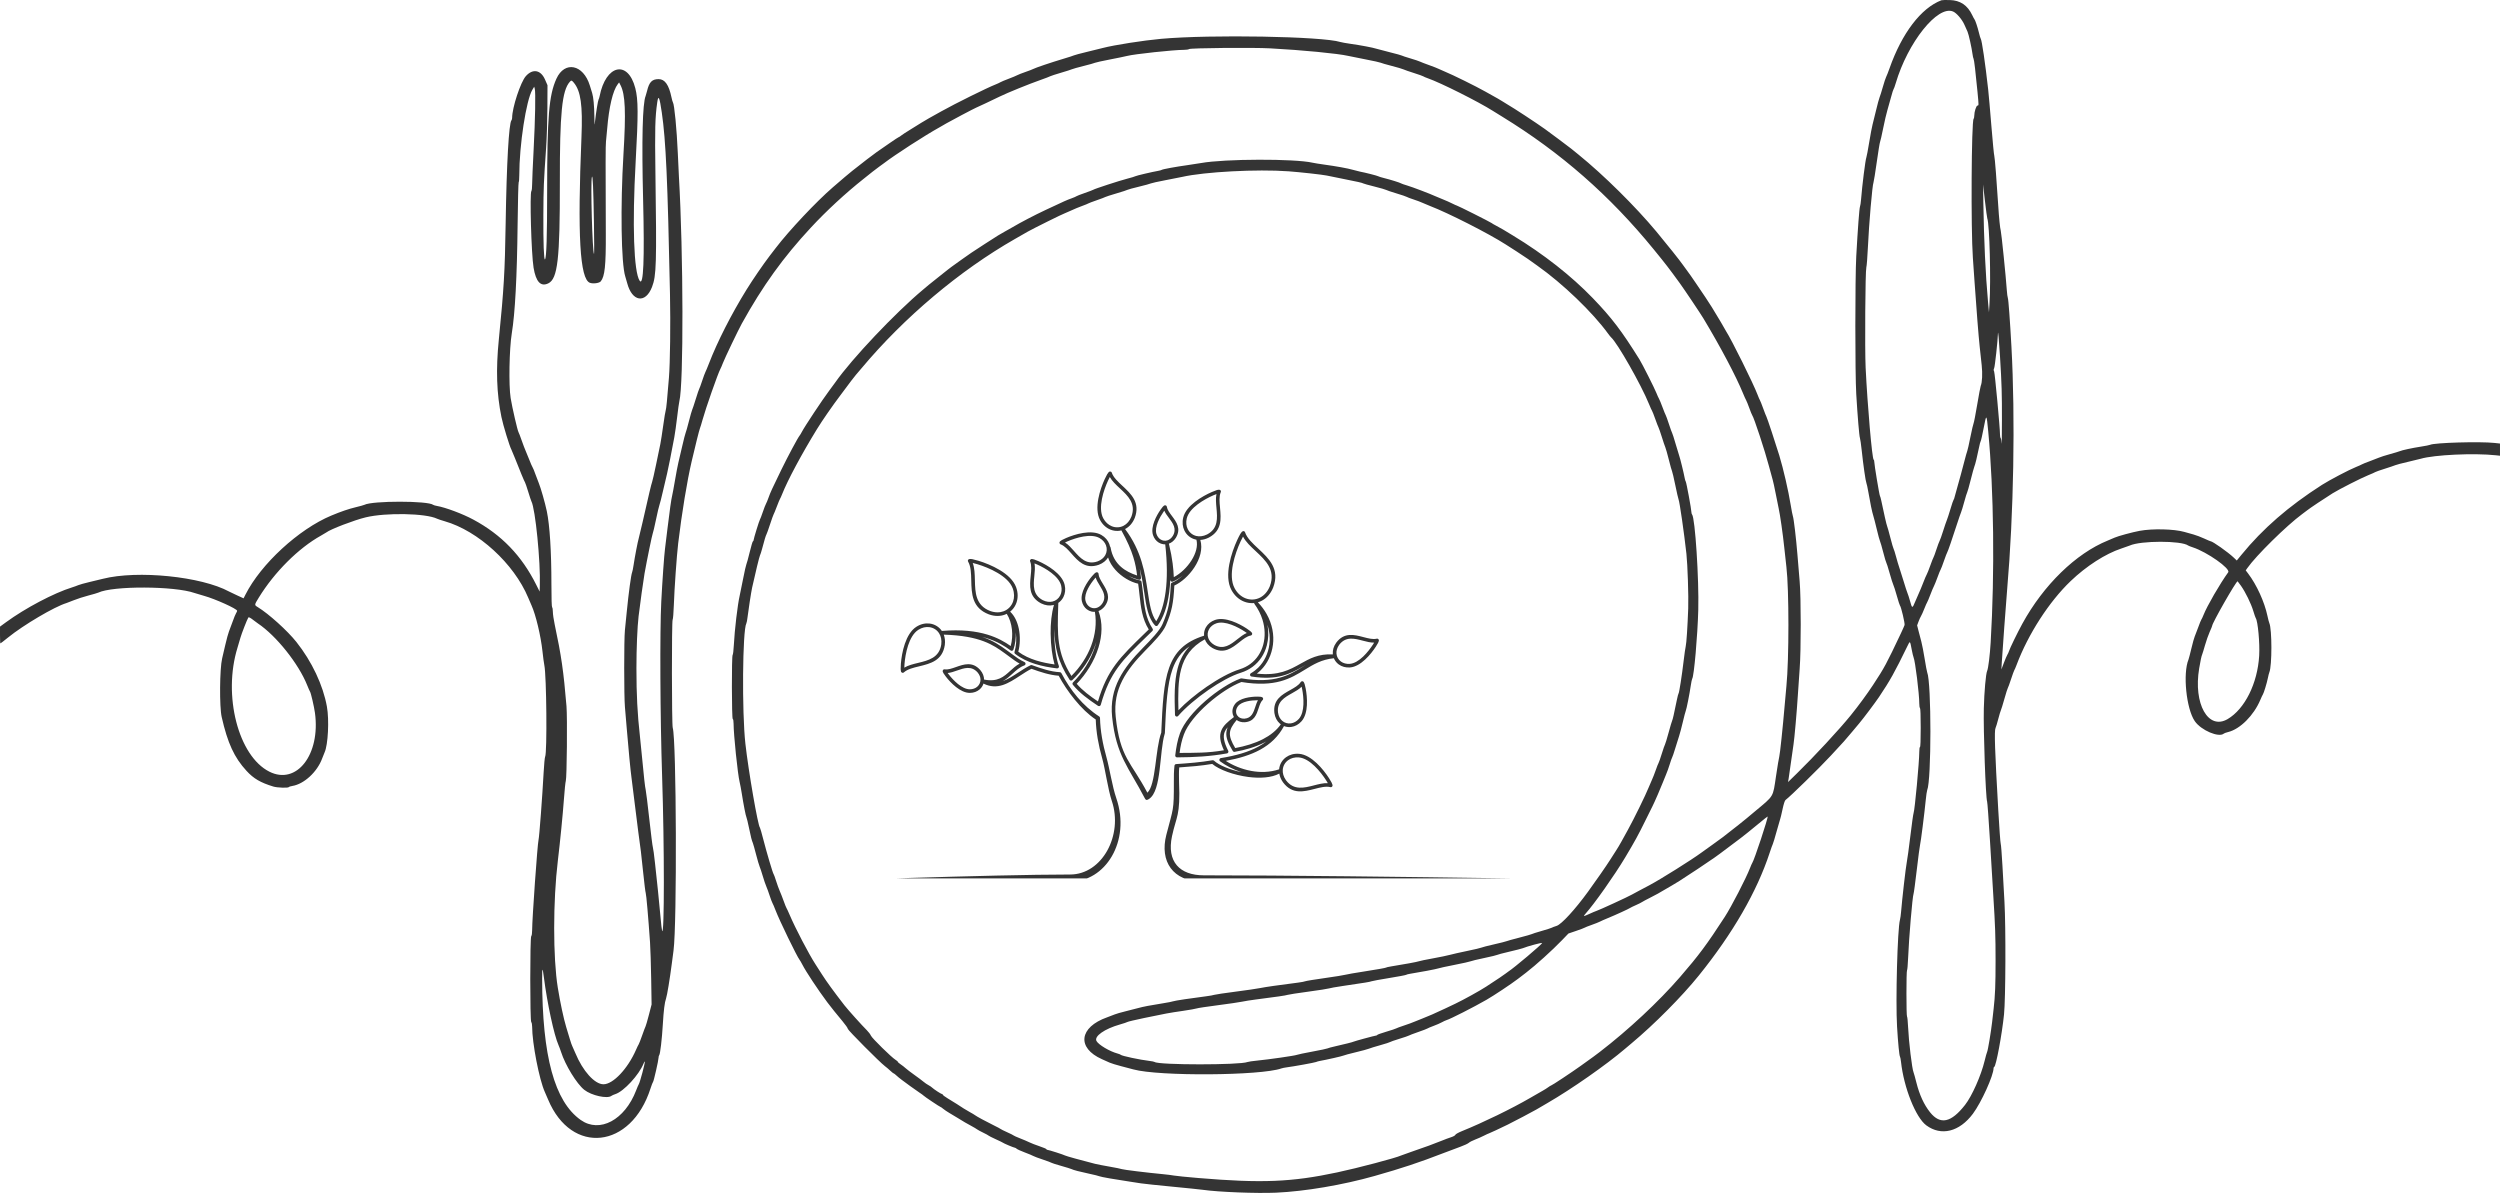
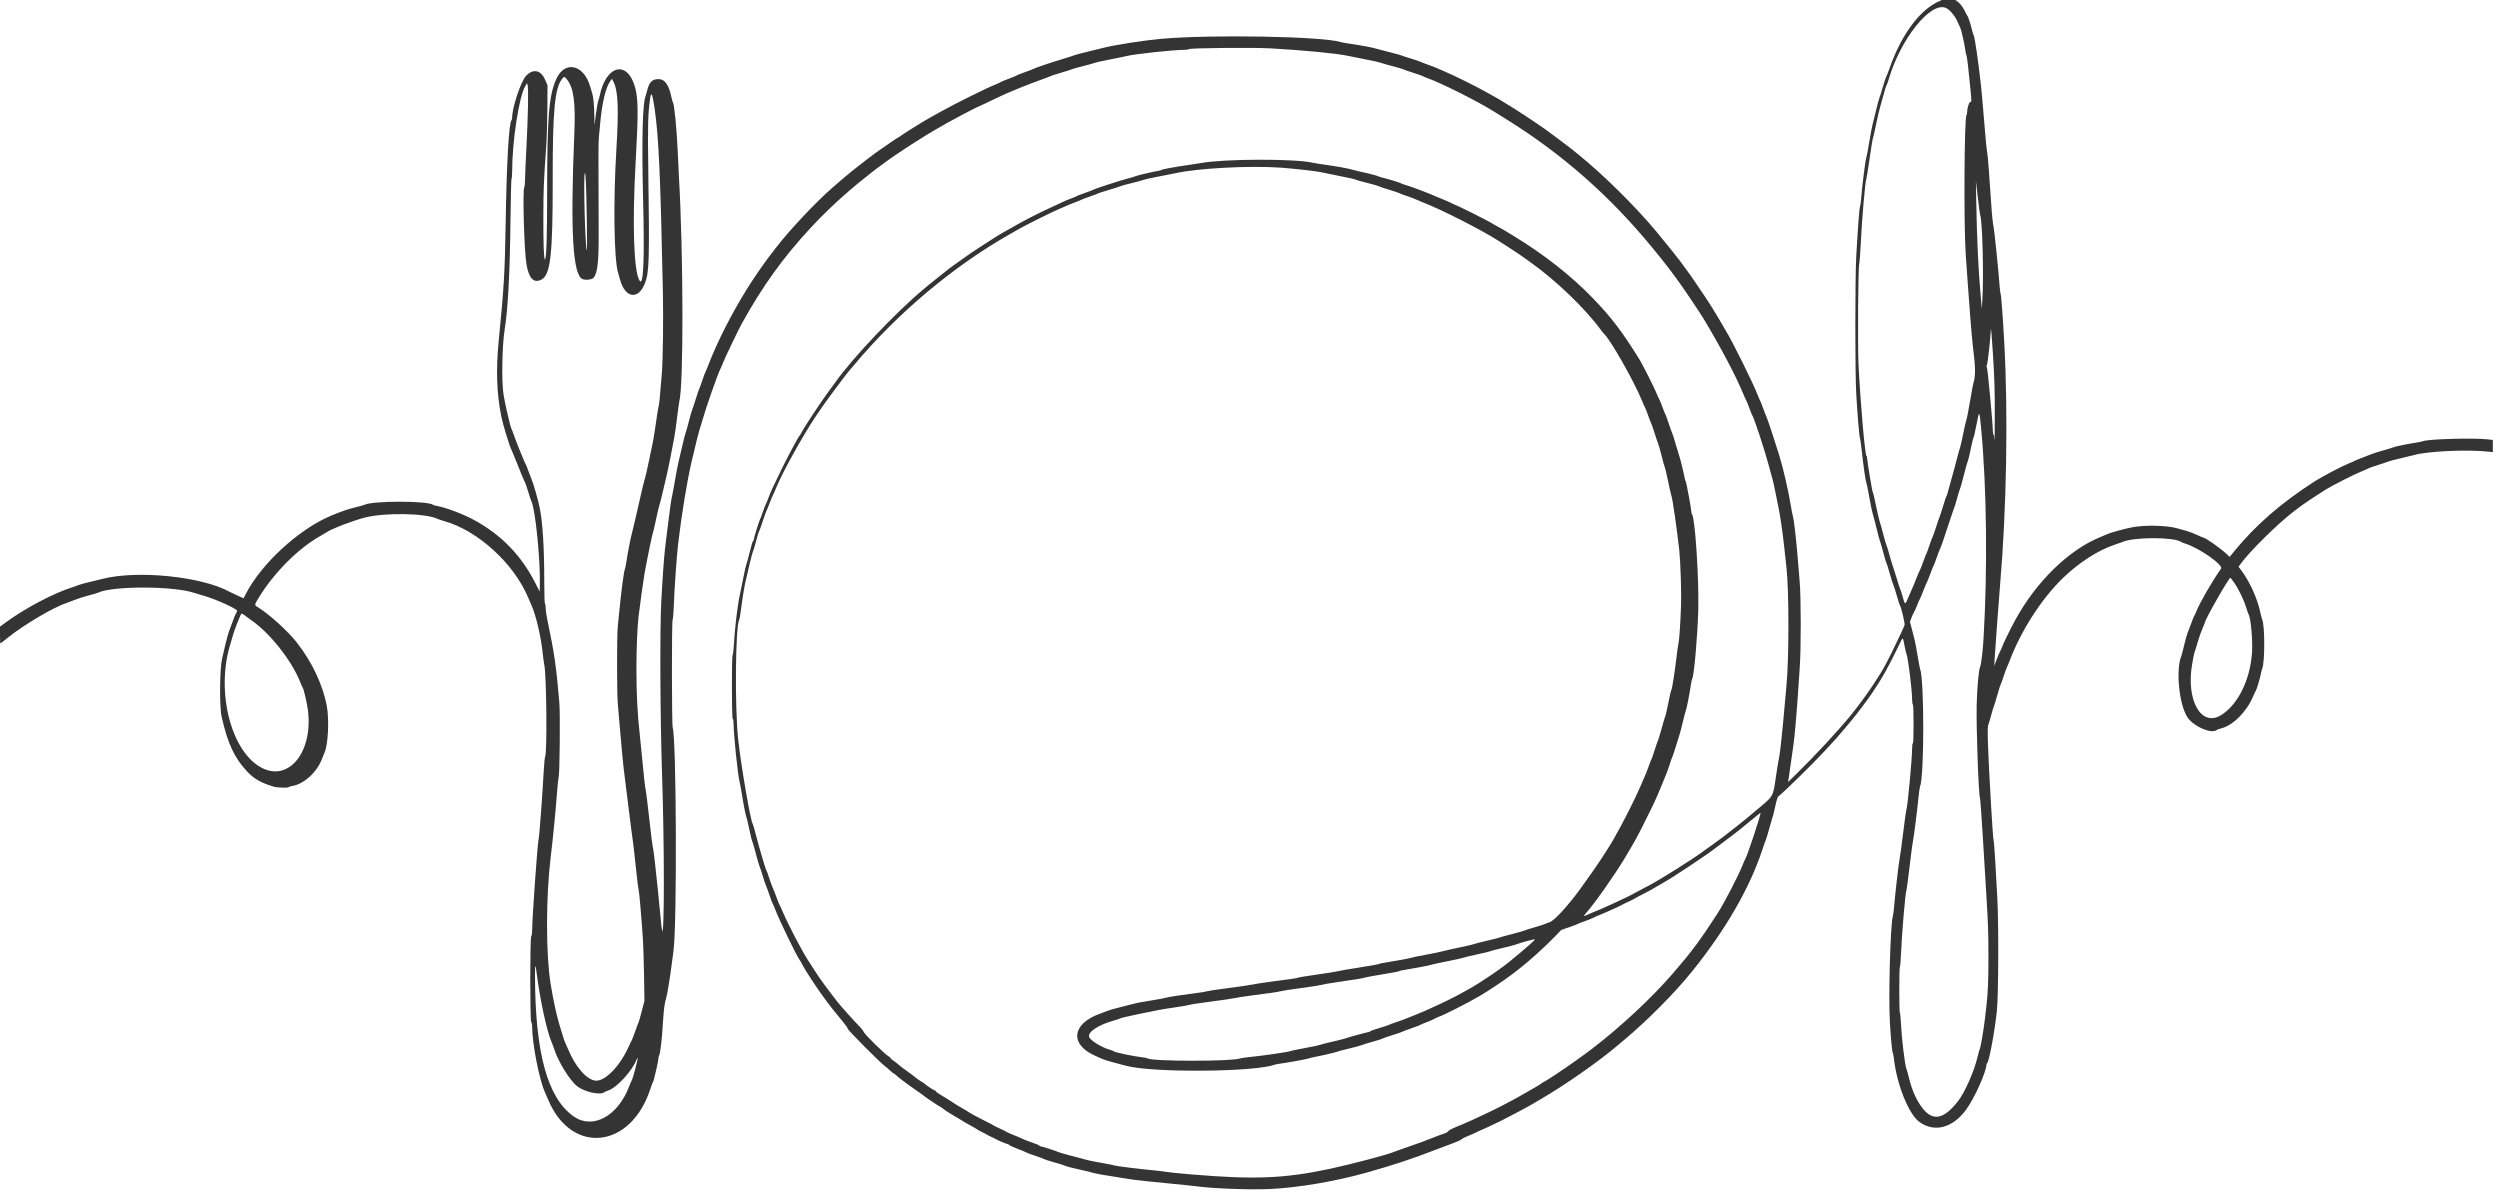
<svg xmlns="http://www.w3.org/2000/svg" width="100%" height="100%" viewBox="0 0 883 422" version="1.1" xml:space="preserve" style="fill-rule:evenodd;clip-rule:evenodd;stroke-linejoin:round;stroke-miterlimit:2;" fill="#343434">
  <g>
-     <path d="M685.709,0.094c-7.197,2.744 -13.956,11.613 -18.336,24.064c-0.463,1.317 -1,2.68 -1.19,3.026c-0.189,0.349 -0.713,1.938 -1.163,3.532c-0.453,1.596 -0.973,3.256 -1.161,3.687c-0.188,0.43 -0.74,2.474 -1.228,4.54c-0.487,2.067 -1.052,4.365 -1.258,5.106c-0.205,0.742 -0.73,3.523 -1.165,6.181c-0.435,2.658 -0.888,5.06 -1.003,5.338c-0.342,0.817 -1.487,9.887 -1.878,14.883c-0.088,1.11 -0.258,2.247 -0.382,2.523c-0.23,0.525 -0.773,7.773 -1.316,17.534c-0.428,7.751 -0.43,41.43 -0.002,48.691c0.466,7.876 1.06,14.936 1.305,15.516c0.117,0.278 0.399,2.265 0.629,4.415c0.545,5.144 1.364,10.848 1.649,11.479c0.124,0.278 0.41,1.583 0.638,2.901c0.697,4.068 1.386,7.391 1.777,8.578c0.205,0.625 0.77,2.813 1.256,4.863c0.486,2.051 0.993,3.925 1.128,4.164c0.135,0.238 0.653,2.022 1.152,3.962c0.499,1.943 0.987,3.589 1.084,3.66c0.097,0.071 0.618,1.717 1.159,3.66c0.543,1.943 1.133,3.815 1.316,4.163c0.181,0.347 0.744,2.106 1.249,3.91c0.506,1.803 1,3.335 1.095,3.406c0.367,0.263 1.804,6.333 1.631,6.883c-0.097,0.307 -0.686,1.638 -1.309,2.956c-5.15,10.889 -5.757,12.015 -9.794,18.165c-2.119,3.228 -5.278,7.528 -7.925,10.79c-4.099,5.053 -12.788,14.429 -18.949,20.446l-3.181,3.108l0.225,-1.342c0.124,-0.737 0.503,-3.384 0.841,-5.883c0.34,-2.496 0.726,-5.22 0.863,-6.055c0.329,-2.029 1.188,-11.781 1.534,-17.406c0.153,-2.499 0.442,-6.704 0.643,-9.346c0.503,-6.636 0.499,-24.952 -0.007,-30.894c-0.207,-2.429 -0.556,-6.629 -0.777,-9.334c-0.479,-5.88 -1.291,-12.748 -1.609,-13.624c-0.128,-0.347 -0.473,-2.119 -0.768,-3.938c-0.841,-5.168 -2.572,-12.687 -4.036,-17.53c-1.19,-3.938 -4.34,-13.437 -4.552,-13.726c-0.101,-0.139 -0.613,-1.444 -1.139,-2.901c-0.525,-1.457 -1.048,-2.77 -1.163,-2.92c-0.113,-0.15 -0.497,-1.044 -0.852,-1.987c-1.433,-3.808 -9.183,-19.426 -11.115,-22.397c-0.338,-0.517 -0.611,-0.996 -0.611,-1.062c-0,-0.097 -1.819,-3.155 -4.362,-7.331c-0.899,-1.473 -3.298,-5.088 -5.587,-8.417c-0.705,-1.022 -1.563,-2.272 -1.91,-2.78c-0.347,-0.507 -1.026,-1.445 -1.512,-2.088c-0.486,-0.64 -1.055,-1.419 -1.263,-1.733c-0.805,-1.207 -5.792,-7.472 -9.315,-11.697c-7.481,-8.98 -18.649,-20.022 -27.539,-27.23c-1.168,-0.947 -2.331,-1.891 -2.585,-2.097c-0.828,-0.671 -7.611,-5.739 -9.271,-6.927c-3.17,-2.267 -11.133,-7.492 -13.225,-8.682c-0.693,-0.393 -1.433,-0.85 -1.64,-1.015c-0.208,-0.166 -1.003,-0.643 -1.766,-1.062c-0.764,-0.417 -2.751,-1.532 -4.415,-2.473c-3.292,-1.861 -11.625,-5.975 -14.254,-7.037c-0.903,-0.367 -1.923,-0.817 -2.272,-1.004c-0.346,-0.188 -1.821,-0.766 -3.278,-1.285c-1.457,-0.519 -2.934,-1.086 -3.28,-1.263c-0.347,-0.177 -1.879,-0.689 -3.406,-1.137c-1.526,-0.45 -2.888,-0.9 -3.027,-1.002c-0.139,-0.102 -1.956,-0.605 -4.037,-1.119c-2.082,-0.512 -4.296,-1.095 -4.919,-1.292c-1.379,-0.437 -5.454,-1.207 -9.209,-1.743c-1.526,-0.217 -3.115,-0.502 -3.532,-0.634c-6.384,-2 -45.726,-2.695 -63.324,-1.119c-6.168,0.552 -16.596,2.187 -20.561,3.225c-0.764,0.201 -3.293,0.826 -5.625,1.388c-2.329,0.563 -4.373,1.109 -4.54,1.215c-0.168,0.105 -1.894,0.664 -3.837,1.242c-4.163,1.239 -9.879,3.17 -10.596,3.579c-0.276,0.159 -1.51,0.633 -2.742,1.055c-1.229,0.422 -2.536,0.936 -2.9,1.141c-0.367,0.205 -1.742,0.779 -3.062,1.272c-1.318,0.494 -2.623,1.042 -2.901,1.218c-0.278,0.175 -1.015,0.519 -1.64,0.764c-3.048,1.194 -14.249,6.739 -19.185,9.499c-1.311,0.733 -3.278,1.83 -4.371,2.439c-1.091,0.609 -2.283,1.311 -2.649,1.563c-0.364,0.249 -2.024,1.283 -3.691,2.294c-1.664,1.013 -3.26,2.05 -3.547,2.306c-0.287,0.257 -0.607,0.464 -0.711,0.464c-0.106,0 -1.618,0.993 -3.364,2.208c-1.744,1.214 -3.78,2.626 -4.524,3.136c-1.148,0.791 -5.141,3.857 -8.644,6.64c-1.179,0.936 -3.422,2.837 -6.85,5.804c-5.914,5.119 -15.397,15.201 -20.168,21.439c-0.346,0.453 -1.32,1.718 -2.161,2.81c-2.097,2.722 -5.978,8.382 -8.112,11.832c-5.409,8.746 -10.347,18.457 -13.338,26.232c-0.481,1.249 -1.026,2.554 -1.212,2.901c-0.185,0.348 -0.708,1.766 -1.161,3.154c-0.455,1.389 -0.914,2.636 -1.02,2.775c-0.108,0.139 -0.66,1.764 -1.227,3.609c-0.565,1.846 -1.135,3.554 -1.265,3.795c-0.13,0.243 -0.654,2.082 -1.166,4.086c-0.51,2.007 -1.031,3.839 -1.154,4.073c-0.124,0.234 -0.676,2.391 -1.225,4.792c-0.552,2.404 -1.17,5.051 -1.376,5.883c-0.205,0.832 -0.721,3.557 -1.15,6.055c-0.426,2.497 -0.878,4.939 -1.004,5.424c-0.307,1.183 -0.892,5.307 -1.667,11.731c-0.351,2.914 -0.739,6.092 -0.863,7.064c-0.307,2.388 -0.936,11.284 -1.318,18.669c-0.538,10.377 -0.391,40.909 0.3,61.809c0.815,24.627 0.813,56.611 -0.002,54.494c-0.108,-0.278 -0.368,-2.547 -0.58,-5.046c-0.214,-2.497 -0.616,-6.64 -0.894,-9.207c-0.281,-2.568 -0.749,-6.939 -1.042,-9.713c-0.294,-2.775 -0.632,-5.274 -0.749,-5.55c-0.119,-0.278 -0.684,-4.764 -1.26,-9.967c-0.574,-5.203 -1.148,-9.856 -1.276,-10.342c-0.232,-0.883 -0.636,-4.519 -1.378,-12.362c-0.216,-2.291 -0.507,-5.185 -0.646,-6.435c-0.903,-8.072 -1.248,-14.752 -1.248,-24.187c0,-6.963 0.314,-14.521 0.762,-18.322c0.461,-3.923 1.735,-13.075 2.106,-15.137c0.887,-4.94 2.702,-13.777 2.898,-14.128c0.12,-0.21 0.638,-2.424 1.157,-4.921c0.519,-2.496 1.053,-4.774 1.19,-5.059c0.135,-0.287 0.739,-2.671 1.34,-5.298c0.603,-2.629 1.227,-5.289 1.388,-5.914c0.294,-1.132 1.652,-7.954 2.535,-12.739c0.256,-1.389 0.71,-4.625 1.011,-7.192c0.3,-2.566 0.646,-5.064 0.772,-5.55c1.523,-5.956 1.435,-52.081 -0.152,-79.344c-0.064,-1.11 -0.238,-4.799 -0.386,-8.199c-0.371,-8.529 -1.219,-17.333 -1.738,-18.037c-0.103,-0.139 -0.329,-0.934 -0.501,-1.766c-0.92,-4.419 -2.342,-6.435 -4.536,-6.435c-2.329,0 -3.345,1.036 -4.084,4.164c-0.163,0.693 -0.393,1.487 -0.508,1.766c-1.101,2.64 -1.415,15.52 -0.896,36.626c0.525,21.305 0.132,30.645 -1.207,28.673c-2.091,-3.07 -2.661,-19.856 -1.427,-41.964c0.948,-16.965 0.923,-22.02 -0.123,-26.071c-2.612,-10.097 -10.431,-8.322 -12.607,2.861c-0.095,0.486 -0.258,0.998 -0.362,1.135c-0.208,0.274 -0.916,4.647 -1.247,7.695c-0.19,1.749 -0.208,1.614 -0.245,-1.766c-0.042,-3.713 -0.329,-6.761 -0.769,-8.176c-0.134,-0.428 -0.503,-1.629 -0.823,-2.669c-2.296,-7.501 -8.901,-8.841 -11.814,-2.4c-2.647,5.846 -3.261,13.354 -3.268,39.888c-0.002,15.876 -0.24,23.353 -0.757,23.902c-0.397,0.42 -0.631,-5.94 -0.578,-15.728c0.051,-9.786 0.117,-11.397 0.967,-23.589c0.238,-3.415 0.437,-9.574 0.457,-14.128l0.035,-8.073l-0.883,-2.011c-1.499,-3.411 -4.309,-3.916 -6.746,-1.212c-1.865,2.066 -4.859,11.159 -4.859,14.753c0,0.333 -0.101,0.713 -0.225,0.843c-0.923,0.98 -1.722,15.128 -2.066,36.569c-0.274,17.031 -0.62,22.94 -2.408,40.87c-1.067,10.695 -0.789,19.013 0.916,27.377c0.589,2.896 2.894,10.43 3.532,11.545c0.134,0.239 0.691,1.57 1.234,2.958c1.622,4.153 3.348,8.309 3.56,8.579c0.111,0.136 0.616,1.613 1.124,3.278c0.508,1.666 1.02,3.209 1.137,3.43c1.395,2.607 3.258,21.307 2.975,29.863l-0.066,2.009l-1.192,-2.386c-5.128,-10.278 -12.258,-17.671 -22.22,-23.033c-3.797,-2.045 -9.881,-4.323 -12.916,-4.837c-0.557,-0.095 -1.124,-0.265 -1.263,-0.377c-1.795,-1.471 -21.517,-1.477 -24.305,-0.009c-0.229,0.121 -1.629,0.507 -3.108,0.861c-2.413,0.574 -5.159,1.514 -8.583,2.942c-11.496,4.793 -24.851,17.091 -30.317,27.914l-0.662,1.311l-2.21,-1.009c-1.216,-0.554 -2.51,-1.172 -2.877,-1.37c-9.818,-5.345 -32.35,-7.625 -44.62,-4.519c-0.763,0.194 -2.847,0.697 -4.635,1.119c-1.786,0.422 -3.603,0.927 -4.036,1.121c-0.434,0.195 -1.412,0.548 -2.176,0.784c-6.448,1.996 -16.587,7.349 -23.413,12.355l-2.062,1.512l-0.004,2.965c-0,1.631 0.062,2.965 0.139,2.965c0.077,-0 1.298,-0.941 2.711,-2.091c5.417,-4.401 16.408,-10.887 20.611,-12.156c0.347,-0.106 1.561,-0.572 2.696,-1.038c1.136,-0.466 3.408,-1.196 5.046,-1.625c1.638,-0.426 3.207,-0.885 3.483,-1.017c5.139,-2.462 26.967,-2.378 34.06,0.13c0.554,0.196 2.046,0.642 3.313,0.991c3.929,1.084 11.698,4.596 11.698,5.289c-0,0.168 -0.162,0.532 -0.358,0.813c-0.196,0.28 -0.753,1.64 -1.238,3.022c-0.486,1.379 -1.071,2.951 -1.301,3.49c-0.231,0.538 -0.816,2.697 -1.302,4.794c-0.488,2.098 -0.98,4.21 -1.097,4.696c-0.877,3.636 -0.982,17.084 -0.163,20.686c2.099,9.241 4.441,14.32 8.77,19.031c2.525,2.746 4.94,4.159 9.477,5.545c1.388,0.426 5.251,0.554 5.481,0.181c0.075,-0.119 0.616,-0.296 1.203,-0.388c4.152,-0.665 8.801,-4.936 10.552,-9.698c0.289,-0.783 0.68,-1.766 0.872,-2.181c1.218,-2.647 1.66,-11.428 0.812,-16.148c-1.36,-7.576 -5.318,-15.96 -10.779,-22.832c-3.186,-4.006 -9.806,-9.975 -13.676,-12.331c-1.203,-0.73 -1.2,-0.748 0.38,-3.315c5.574,-9.064 14.055,-17.519 22.009,-21.938c0.834,-0.464 1.66,-0.954 1.839,-1.093c1.494,-1.155 9.838,-4.353 13.929,-5.342c7.135,-1.722 21.245,-1.448 25.229,0.49c0.347,0.168 1.539,0.565 2.649,0.881c11.813,3.37 24.497,14.977 29.517,27.008c0.375,0.901 0.9,2.122 1.167,2.711c1.521,3.362 3.276,10.724 3.868,16.218c0.214,2.007 0.512,4.217 0.66,4.912c0.775,3.649 1.018,30.947 0.287,32.307c-0.143,0.269 -0.384,2.768 -0.532,5.552c-0.448,8.404 -1.541,22.882 -1.799,23.825c-0.38,1.389 -2.258,27.898 -2.263,31.925c0,1.086 -0.123,1.903 -0.315,2.095c-0.46,0.459 -0.46,29.889 -0,30.351c0.174,0.172 0.315,0.887 0.315,1.589c0,5.814 2.506,18.733 4.479,23.095c0.283,0.624 0.813,1.847 1.175,2.715c8.253,19.713 29.311,17.413 36.156,-3.952c0.384,-1.192 0.786,-2.234 0.894,-2.313c0.243,-0.179 1.947,-7.671 1.949,-8.572c0,-0.353 0.106,-0.75 0.232,-0.883c0.345,-0.357 0.969,-5.684 1.272,-10.836c0.298,-5.049 0.638,-7.766 1.156,-9.239c0.358,-1.011 1.323,-6.865 2.011,-12.205c0.215,-1.664 0.49,-3.766 0.612,-4.666c1.254,-9.312 1.022,-74.523 -0.278,-78.684c-0.364,-1.166 -0.395,-37.717 -0.033,-38.177c0.143,-0.178 0.333,-2.534 0.426,-5.245c0.192,-5.706 1.022,-17.49 1.527,-21.697c1.303,-10.843 3.135,-21.973 4.773,-29.013c1.304,-5.603 2.671,-11.064 2.905,-11.605c0.15,-0.346 0.565,-1.708 0.925,-3.026c1.059,-3.888 5.477,-16.493 6.282,-17.927c0.199,-0.354 0.614,-1.32 0.921,-2.144c0.596,-1.596 5.43,-11.691 6.678,-13.94c7.377,-13.318 14.615,-23.369 24.45,-33.956c5.45,-5.87 12.231,-12.134 18.547,-17.137c1.181,-0.933 2.6,-2.068 3.155,-2.521c0.554,-0.452 1.633,-1.269 2.397,-1.816c0.762,-0.548 1.501,-1.084 1.64,-1.19c3.925,-3.009 14.642,-9.934 19.629,-12.68c1.007,-0.556 2.11,-1.194 2.453,-1.419c0.664,-0.435 10.3,-5.519 10.463,-5.519c0.095,-0 5.91,-2.742 8.325,-3.925c2.794,-1.369 10.306,-4.419 14.631,-5.943c1.527,-0.536 2.976,-1.09 3.216,-1.234c0.243,-0.141 1.971,-0.702 3.839,-1.249c1.868,-0.545 3.6,-1.099 3.848,-1.232c0.247,-0.13 2.097,-0.649 4.108,-1.152c2.013,-0.501 3.836,-1.013 4.055,-1.137c0.216,-0.121 2.543,-0.636 5.17,-1.141c2.629,-0.506 5.402,-1.08 6.165,-1.274c2.607,-0.669 16.398,-2.143 20.069,-2.148c0.841,0 1.646,-0.121 1.794,-0.267c0.387,-0.388 22.468,-0.592 28.594,-0.263c11.424,0.612 23.956,1.824 27.625,2.669c0.832,0.192 3.653,0.762 6.269,1.263c2.616,0.501 4.942,1.018 5.172,1.143c0.23,0.128 1.989,0.636 3.909,1.128c1.921,0.495 3.795,1.047 4.164,1.23c0.368,0.183 2.031,0.762 3.697,1.285c1.665,0.525 3.153,1.055 3.307,1.176c0.153,0.124 0.892,0.437 1.64,0.698c4.435,1.541 17.788,8.234 22.93,11.494c0.485,0.309 1.962,1.221 3.28,2.031c20.735,12.718 38.039,27.876 53.554,46.912c4.423,5.428 5.225,6.468 9.245,11.997c1.536,2.113 7.253,10.643 8.287,12.362c6.033,10.042 11.481,20.338 13.951,26.364c0.455,1.111 0.965,2.245 1.135,2.524c0.167,0.275 0.673,1.525 1.123,2.774c0.448,1.25 0.914,2.393 1.033,2.546c0.605,0.763 4.51,12.637 5.885,17.889c0.581,2.221 1.186,4.435 1.345,4.921c0.159,0.485 0.64,2.697 1.07,4.918c0.431,2.221 0.899,4.547 1.042,5.172c0.484,2.106 1.459,8.925 1.983,13.876c0.287,2.704 0.624,5.771 0.748,6.81c0.949,7.961 0.947,32.614 -0.004,42.133c-0.133,1.317 -0.409,4.384 -0.614,6.812c-0.658,7.726 -1.662,17.256 -1.905,18.037c-0.13,0.418 -0.647,3.539 -1.152,6.938c-1.124,7.57 -0.612,6.716 -7.44,12.407c-0.613,0.509 -1.907,1.593 -2.878,2.408c-1.506,1.263 -3.422,2.779 -8.453,6.689c-0.485,0.377 -2.187,1.616 -3.783,2.75c-1.596,1.137 -3.283,2.347 -3.749,2.689c-3.538,2.605 -14.446,9.446 -18.434,11.563c-0.753,0.399 -2.343,1.238 -3.532,1.867c-1.19,0.629 -2.391,1.276 -2.667,1.44c-1.258,0.737 -11.435,5.423 -12.483,5.748c-0.347,0.106 -1.466,0.58 -2.491,1.053c-2.132,0.987 -2.309,0.976 -1.355,-0.084c3.084,-3.424 10.241,-13.574 13.967,-19.803c3.481,-5.822 4.611,-7.883 7.165,-13.084c1.192,-2.429 2.32,-4.7 2.504,-5.047c0.585,-1.103 3.117,-6.922 3.686,-8.472c0.303,-0.821 0.81,-2.075 1.13,-2.784c0.318,-0.71 0.89,-2.3 1.268,-3.532c0.377,-1.234 0.774,-2.355 0.883,-2.496c0.105,-0.139 0.591,-1.563 1.075,-3.164c0.485,-1.6 1.108,-3.587 1.384,-4.412c0.276,-0.826 0.858,-3.036 1.298,-4.91c0.439,-1.872 0.9,-3.631 1.026,-3.909c0.281,-0.618 1.358,-6.036 1.779,-8.956c0.173,-1.179 0.398,-2.258 0.502,-2.397c0.644,-0.859 1.907,-15.186 2.145,-24.345c0.281,-10.852 -1.13,-32.556 -2.19,-33.668c-0.126,-0.133 -0.227,-0.486 -0.227,-0.784c-0,-0.94 -1.766,-10.527 -1.991,-10.812c-0.117,-0.15 -0.294,-0.729 -0.393,-1.283c-0.289,-1.64 -1.612,-7.048 -1.918,-7.843c-0.155,-0.404 -0.74,-2.324 -1.296,-4.267c-0.559,-1.943 -1.102,-3.645 -1.208,-3.784c-0.104,-0.139 -0.616,-1.558 -1.134,-3.154c-0.521,-1.596 -1.031,-3.013 -1.137,-3.153c-0.106,-0.139 -0.612,-1.388 -1.126,-2.774c-0.512,-1.389 -1.075,-2.751 -1.247,-3.029c-0.175,-0.278 -0.585,-1.185 -0.914,-2.018c-0.671,-1.702 -5.009,-10.304 -5.978,-11.858c-6.305,-10.111 -9.826,-14.735 -16.475,-21.64c-7.567,-7.859 -17.428,-15.601 -28.13,-22.084c-1.386,-0.841 -2.975,-1.804 -3.532,-2.139c-0.554,-0.336 -1.633,-0.934 -2.395,-1.329c-0.764,-0.393 -1.558,-0.857 -1.766,-1.027c-0.441,-0.359 -11.964,-6.147 -12.24,-6.147c-0.102,-0 -0.835,-0.332 -1.629,-0.733c-0.795,-0.404 -2.228,-1.042 -3.186,-1.418c-0.958,-0.375 -2.194,-0.891 -2.75,-1.147c-1.967,-0.905 -8.1,-3.234 -9.965,-3.784c-1.042,-0.307 -2.007,-0.642 -2.146,-0.748c-0.331,-0.25 -3.823,-1.338 -6.053,-1.888c-0.971,-0.24 -1.88,-0.523 -2.019,-0.627c-0.248,-0.19 -4.698,-1.322 -6.433,-1.638c-0.486,-0.088 -1.62,-0.377 -2.523,-0.642c-1.779,-0.521 -5.784,-1.249 -10.303,-1.87c-1.571,-0.216 -3.331,-0.503 -3.909,-0.636c-6.362,-1.461 -31.104,-1.39 -39.399,0.113c-1.109,0.201 -3.323,0.545 -4.919,0.762c-3.819,0.523 -8.64,1.406 -8.955,1.64c-0.14,0.104 -0.707,0.265 -1.263,0.357c-1.998,0.338 -7.824,1.707 -8.071,1.899c-0.141,0.108 -1.446,0.503 -2.903,0.878c-2.735,0.707 -11.536,3.579 -11.984,3.91c-0.139,0.104 -1.501,0.62 -3.027,1.15c-1.527,0.528 -2.832,1.038 -2.9,1.13c-0.071,0.093 -0.866,0.435 -1.766,0.762c-1.667,0.598 -2.157,0.819 -9.084,4.066c-3.918,1.837 -8.896,4.433 -11.731,6.119c-0.832,0.495 -2.081,1.199 -2.774,1.565c-1.367,0.722 -2.477,1.411 -6.939,4.296c-4.582,2.967 -5.516,3.596 -8.172,5.503c-1.373,0.987 -2.973,2.135 -3.556,2.55c-0.581,0.417 -1.216,0.901 -1.413,1.075c-0.196,0.174 -1.605,1.294 -3.13,2.49c-1.528,1.194 -3.174,2.51 -3.66,2.923c-0.486,0.413 -1.377,1.165 -1.985,1.673c-9.759,8.152 -25.121,24.388 -30.968,32.735c-0.4,0.57 -1.4,1.929 -2.223,3.024c-2.34,3.111 -8.716,12.733 -9.599,14.484c-0.245,0.485 -0.589,1.055 -0.763,1.262c-0.627,0.74 -4.128,7.283 -6.488,12.119c-3.316,6.802 -3.843,7.954 -4.506,9.83c-0.318,0.901 -0.717,1.866 -0.887,2.144c-0.17,0.278 -0.676,1.583 -1.124,2.9c-0.446,1.321 -0.9,2.513 -1.009,2.649c-0.245,0.321 -2.258,6.853 -2.258,7.336c0,0.199 -0.097,0.36 -0.218,0.36c-0.12,-0 -0.638,1.73 -1.148,3.847c-0.512,2.117 -1.042,4.049 -1.175,4.296c-0.134,0.245 -0.635,2.459 -1.112,4.918c-0.477,2.46 -1.038,5.21 -1.245,6.113c-0.746,3.23 -1.793,12.084 -2.073,17.534c-0.093,1.804 -0.28,3.353 -0.419,3.444c-0.378,0.245 -0.338,22.488 0.039,22.613c0.175,0.058 0.289,0.716 0.292,1.652c0.008,3.891 1.452,17.816 2.134,20.602c0.188,0.764 0.528,2.581 0.757,4.038c0.625,3.984 1.389,7.885 1.656,8.452c0.13,0.276 0.528,1.923 0.883,3.658c0.665,3.243 0.996,4.545 1.384,5.424c0.122,0.278 0.632,2.09 1.13,4.028c0.502,1.936 1.067,3.868 1.259,4.287c0.19,0.422 0.684,1.91 1.095,3.309c0.41,1.398 0.971,3.044 1.245,3.658c0.273,0.614 0.81,2.082 1.189,3.261c0.382,1.178 0.833,2.37 1,2.649c0.17,0.278 0.656,1.412 1.078,2.523c1.36,3.574 7.596,16.428 8.505,17.534c0.17,0.207 0.609,0.965 0.976,1.68c1.256,2.463 5.47,8.828 8.823,13.326c1.064,1.429 3.572,4.55 5.409,6.733c1.011,1.203 1.838,2.393 1.838,2.645c0,0.459 11.298,11.817 13.08,13.15c0.505,0.377 1.368,1.112 1.918,1.631c0.55,0.521 1.084,0.947 1.192,0.947c0.106,0 0.517,0.311 0.916,0.693c0.398,0.382 1.263,1.093 1.923,1.579c0.658,0.485 2.011,1.483 3.004,2.216c0.996,0.733 2.433,1.746 3.197,2.25c0.761,0.503 1.444,0.997 1.512,1.101c0.179,0.263 5.786,4.018 6.002,4.02c0.1,-0 0.51,0.282 0.914,0.631c0.404,0.347 1.426,1.035 2.269,1.53c0.846,0.497 2.124,1.263 2.839,1.702c2.466,1.521 2.969,1.815 4.729,2.764c0.971,0.523 1.94,1.099 2.156,1.278c0.215,0.179 1.186,0.706 2.157,1.17c0.971,0.466 1.823,0.929 1.892,1.033c0.071,0.101 1.205,0.675 2.523,1.274c1.318,0.598 2.455,1.15 2.523,1.225c0.208,0.223 3.885,1.772 4.208,1.772c0.163,0 0.465,0.166 0.669,0.371c0.205,0.203 1.49,0.788 2.856,1.301c1.366,0.509 2.713,1.07 2.989,1.245c0.278,0.174 1.81,0.748 3.406,1.278c1.596,0.53 2.958,1.037 3.029,1.128c0.068,0.088 1.6,0.58 3.404,1.09c1.806,0.51 3.452,1.02 3.662,1.133c0.631,0.337 2.967,0.951 6.305,1.655c1.733,0.367 3.337,0.766 3.565,0.888c0.41,0.223 5.933,1.196 10.688,1.887c1.387,0.203 3.203,0.481 4.036,0.623c0.834,0.139 5.715,0.655 10.849,1.148c5.133,0.492 10.073,0.999 10.974,1.13c5.505,0.79 18.953,1.315 25.859,1.011c10.191,-0.451 23.582,-2.722 34.816,-5.907c9.689,-2.747 15.713,-4.747 24.344,-8.087c2.013,-0.779 4.718,-1.794 6.011,-2.258c1.292,-0.463 2.598,-1.073 2.901,-1.355c0.302,-0.283 1.287,-0.79 2.19,-1.13c0.903,-0.34 2.335,-0.974 3.185,-1.409c0.85,-0.432 1.62,-0.788 1.715,-0.788c0.142,0 4.131,-1.863 6.705,-3.13c2.234,-1.099 8.935,-4.634 10.092,-5.32c0.762,-0.455 2.521,-1.481 3.91,-2.285c8.562,-4.958 20.717,-13.455 27.39,-19.148c0.497,-0.423 1.515,-1.28 2.263,-1.905c8.086,-6.752 17.799,-16.538 23.794,-23.971c12.014,-14.896 20.557,-29.699 25.036,-43.388c0.476,-1.457 0.973,-2.837 1.103,-3.066c0.128,-0.23 0.76,-2.325 1.4,-4.656c0.642,-2.331 1.214,-4.318 1.274,-4.413c0.059,-0.097 0.397,-1.521 0.75,-3.165c0.406,-1.903 0.795,-3.106 1.062,-3.309c1.806,-1.364 11.821,-11.168 15.92,-15.581c5.078,-5.468 4.939,-5.313 7.663,-8.574c0.812,-0.971 1.905,-2.276 2.428,-2.9c1.567,-1.87 5.662,-7.314 6.993,-9.296c3.896,-5.799 5.587,-8.826 10.004,-17.916c1.007,-2.071 0.945,-2.117 1.581,1.227c0.223,1.179 0.51,2.371 0.636,2.649c0.58,1.285 2.017,12.883 2.017,16.283c0,0.81 0.113,1.543 0.252,1.629c0.159,0.097 0.252,2.693 0.252,6.951c-0,4.364 -0.091,6.797 -0.252,6.797c-0.143,0 -0.252,0.753 -0.252,1.753c0,3.494 -1.6,20.655 -2.013,21.585c-0.121,0.278 -0.631,3.909 -1.132,8.073c-0.499,4.163 -1.073,8.364 -1.276,9.335c-0.342,1.636 -1.667,13.194 -2.011,17.532c-0.082,1.042 -0.258,2.291 -0.393,2.777c-0.877,3.194 -1.567,28.631 -1.024,37.715c0.351,5.837 0.781,10.258 1.035,10.596c0.104,0.139 0.267,0.982 0.364,1.872c0.994,9.104 5.194,19.64 8.936,22.406c5.256,3.887 11.682,2.289 16.453,-4.093c2.966,-3.971 7.298,-13.523 7.298,-16.101c-0,-0.21 0.108,-0.422 0.24,-0.468c0.64,-0.225 2.733,-11.444 3.453,-18.501c0.571,-5.592 0.666,-30.724 0.152,-39.861c-0.172,-3.053 -0.492,-8.786 -0.711,-12.739c-0.218,-3.956 -0.494,-7.417 -0.609,-7.696c-0.117,-0.278 -0.51,-5.668 -0.87,-11.982c-1.203,-20.995 -1.437,-28.006 -0.96,-28.898c0.143,-0.272 0.572,-1.687 0.951,-3.144c0.38,-1.457 0.804,-2.865 0.941,-3.13c0.137,-0.265 0.695,-2.075 1.24,-4.026c0.548,-1.95 1.086,-3.663 1.199,-3.808c0.113,-0.144 0.634,-1.568 1.154,-3.164c0.524,-1.596 1.04,-3.013 1.148,-3.152c0.109,-0.139 0.477,-0.995 0.819,-1.903c4.08,-10.841 11.442,-22.256 19.06,-29.551c5.587,-5.349 12.322,-9.678 17.964,-11.539c1.312,-0.435 2.612,-0.892 2.89,-1.02c3.872,-1.786 18.316,-1.795 20.686,-0.015c0.139,0.103 0.875,0.393 1.636,0.64c5.053,1.651 13.411,7.543 12.492,8.81c-2.936,4.062 -7.468,11.89 -8.717,15.064c-0.294,0.742 -0.634,1.47 -0.759,1.62c-0.124,0.15 -0.632,1.4 -1.124,2.777c-0.494,1.375 -1.055,2.843 -1.245,3.258c-0.192,0.418 -0.711,2.29 -1.155,4.164c-0.445,1.874 -0.902,3.633 -1.019,3.909c-2.053,4.936 -0.789,17.406 2.209,21.775c2.232,3.256 8.579,5.947 10.309,4.373c0.133,-0.121 0.795,-0.353 1.473,-0.519c4.223,-1.022 9.077,-5.878 11.384,-11.386c0.375,-0.894 0.772,-1.742 0.885,-1.881c0.304,-0.379 1.435,-4.081 1.77,-5.801c0.164,-0.832 0.393,-1.742 0.515,-2.018c0.973,-2.258 0.971,-15.262 -0.005,-17.408c-0.128,-0.278 -0.424,-1.413 -0.658,-2.523c-1.046,-4.943 -3.803,-10.985 -6.834,-14.978l-0.839,-1.104l0.552,-0.788c3.062,-4.386 13.837,-15.004 19.364,-19.081c0.846,-0.625 1.676,-1.25 1.846,-1.389c0.737,-0.614 6.326,-4.349 8.92,-5.962c2.285,-1.422 10.09,-5.389 12.576,-6.391c1.225,-0.494 2.353,-0.993 2.503,-1.11c0.151,-0.117 1.636,-0.638 3.301,-1.161c1.664,-0.524 3.368,-1.098 3.783,-1.279c0.418,-0.181 2.347,-0.688 4.289,-1.128c1.943,-0.441 4.042,-0.951 4.667,-1.134c4.779,-1.406 18.887,-2.06 26.554,-1.228l1.45,0.157l0,-4.307l-1.955,-0.212c-5.146,-0.554 -21.245,-0.084 -22.744,0.665c-0.221,0.112 -1.652,0.395 -3.179,0.631c-3.077,0.475 -6.79,1.276 -7.567,1.631c-0.279,0.128 -1.811,0.59 -3.407,1.027c-1.596,0.437 -3.355,0.998 -3.909,1.245c-0.556,0.249 -2.031,0.821 -3.28,1.271c-1.25,0.451 -2.499,0.956 -2.775,1.124c-0.278,0.166 -1.186,0.572 -2.02,0.903c-2.375,0.94 -9.406,4.631 -12.051,6.324c-11.845,7.592 -20.872,15.435 -28.487,24.76l-1.59,1.947l-1.137,-1.08c-1.973,-1.874 -7.423,-5.717 -8.108,-5.717c-0.103,-0 -1.132,-0.435 -2.284,-0.967c-1.153,-0.532 -2.835,-1.17 -3.738,-1.417c-0.9,-0.248 -2.377,-0.66 -3.278,-0.921c-3.585,-1.031 -11.282,-1.214 -15.768,-0.375c-2.57,0.479 -7.66,1.861 -8.83,2.395c-0.556,0.254 -1.634,0.713 -2.397,1.022c-11.276,4.567 -22.685,15.669 -30.214,29.402c-1.691,3.086 -4.44,8.737 -4.722,9.713c-0.102,0.346 -0.351,0.894 -0.554,1.216c-0.203,0.322 -0.762,1.629 -1.241,2.903l-0.87,2.313l0.142,-2.521c0.176,-3.112 1.534,-21.6 1.892,-25.735c2.313,-26.805 2.905,-60.447 1.512,-85.776c-0.506,-9.214 -1.055,-16.664 -1.265,-17.155c-0.119,-0.278 -0.283,-1.527 -0.367,-2.774c-0.306,-4.568 -1.927,-20.455 -2.147,-21.066c-0.226,-0.619 -0.621,-4.57 -0.884,-8.83c-0.514,-8.336 -1.211,-17.111 -1.39,-17.535c-0.117,-0.278 -0.576,-4.982 -1.018,-10.452c-0.441,-5.472 -0.956,-11.318 -1.143,-12.993c-1.029,-9.236 -2.225,-17.409 -2.627,-17.93c-0.106,-0.139 -0.395,-1.103 -0.643,-2.143c-0.459,-1.945 -1.344,-4.57 -1.613,-4.795c-0.084,-0.068 -0.415,-0.682 -0.735,-1.364c-1.669,-3.541 -4.259,-5.28 -7.994,-5.373c-1.388,-0.033 -2.693,0.004 -2.9,0.082m4.106,3.971c1.236,0.521 3.161,2.757 4.004,4.651c0.413,0.932 0.914,2.049 1.113,2.484c0.397,0.876 1.479,5.748 1.757,7.911c0.097,0.764 0.262,1.501 0.368,1.64c0.195,0.259 0.724,4.707 1.395,11.731c0.457,4.808 0.457,4.795 0.005,4.795c-0.437,-0 -1.144,2.179 -1.144,3.527c0,0.501 -0.106,1.02 -0.234,1.153c-0.779,0.801 -0.989,38.988 -0.269,49.057c0.124,1.733 0.395,5.651 0.605,8.704c0.625,9.145 1.424,19.207 1.817,22.83c0.203,1.874 0.516,4.768 0.697,6.435c0.325,2.993 0.179,6.121 -0.342,7.315c-0.121,0.278 -0.682,3.258 -1.245,6.623c-0.565,3.366 -1.135,6.317 -1.269,6.56c-0.135,0.243 -0.651,2.475 -1.15,4.961c-0.497,2.487 -0.98,4.644 -1.075,4.794c-0.093,0.15 -0.649,2.146 -1.237,4.435c-0.585,2.289 -1.525,5.753 -2.09,7.695c-0.563,1.943 -1.099,3.872 -1.188,4.29c-0.09,0.415 -0.242,0.812 -0.337,0.883c-0.095,0.068 -0.594,1.545 -1.109,3.278c-0.514,1.735 -1.088,3.494 -1.273,3.911c-0.186,0.415 -0.769,2.12 -1.294,3.784c-0.523,1.664 -1.09,3.254 -1.258,3.532c-0.168,0.278 -0.673,1.64 -1.126,3.026c-0.45,1.389 -0.912,2.641 -1.022,2.786c-0.113,0.144 -0.627,1.448 -1.141,2.901c-0.515,1.452 -1.08,2.867 -1.254,3.143c-0.177,0.279 -0.733,1.585 -1.236,2.903c-0.506,1.318 -1.188,2.965 -1.517,3.658c-0.331,0.693 -0.962,2.15 -1.406,3.236c-0.929,2.274 -1.009,2.254 -1.753,-0.461c-0.304,-1.111 -0.706,-2.36 -0.894,-2.775c-0.185,-0.417 -0.797,-2.289 -1.355,-4.163c-0.561,-1.872 -1.243,-4.038 -1.517,-4.81c-0.274,-0.773 -0.797,-2.532 -1.163,-3.91c-0.367,-1.38 -0.757,-2.62 -0.87,-2.759c-0.11,-0.139 -0.62,-1.894 -1.13,-3.899c-0.512,-2.006 -1.02,-3.823 -1.133,-4.037c-0.185,-0.351 -1.251,-5 -2.057,-8.967c-0.17,-0.832 -0.391,-1.627 -0.495,-1.766c-0.209,-0.285 -1.999,-11.075 -1.999,-12.06c-0,-0.35 -0.098,-0.677 -0.215,-0.721c-0.54,-0.214 -2.185,-19.044 -2.836,-32.503c-0.318,-6.548 -0.122,-34.331 0.249,-35.446c0.139,-0.417 0.38,-3.484 0.537,-6.812c0.412,-8.822 1.563,-22.15 2,-23.21c0.114,-0.278 0.633,-3.51 1.15,-7.183c0.518,-3.671 1.037,-6.85 1.154,-7.064c0.115,-0.212 0.61,-2.373 1.095,-4.801c0.486,-2.429 1.161,-5.323 1.499,-6.433c0.338,-1.11 0.927,-3.212 1.311,-4.669c0.384,-1.457 0.782,-2.704 0.881,-2.775c0.099,-0.068 0.431,-0.978 0.737,-2.017c4.25,-14.459 14.806,-27.691 20.259,-25.391m-487.15,25.132c2.462,2.927 3.179,7.998 2.713,19.179c-1.446,34.794 -0.567,50.139 2.956,51.501c1.117,0.43 3.338,0.139 3.861,-0.508c1.424,-1.757 1.826,-5.558 1.779,-16.744c-0.103,-24.71 -0.092,-31.441 0.058,-32.609c0.088,-0.693 0.282,-2.737 0.428,-4.541c0.627,-7.673 2.013,-13.518 3.739,-15.75l0.473,-0.612l0.512,1.003c1.673,3.278 1.932,9.393 1.027,24.315c-1.111,18.336 -0.813,38.7 0.633,43.203c0.19,0.589 0.492,1.642 0.673,2.335c1.738,6.647 6.484,7.376 8.795,1.351c1.519,-3.955 1.638,-8.022 1.185,-40.202c-0.22,-15.627 -0.117,-19.656 0.641,-24.954c0.401,-2.819 0.825,-1.878 1.613,3.592c1.44,9.991 2.051,23.578 2.89,64.123c0.221,10.642 0.048,24.262 -0.373,29.519c-0.616,7.719 -0.943,11.048 -1.126,11.478c-0.117,0.276 -0.519,2.718 -0.894,5.424c-0.375,2.707 -0.834,5.658 -1.022,6.559c-0.188,0.903 -0.859,4.139 -1.49,7.19c-0.632,3.053 -1.267,5.841 -1.413,6.196c-0.258,0.634 -1.192,4.576 -3.377,14.263c-0.599,2.649 -1.21,5.203 -1.358,5.675c-0.325,1.029 -1.395,6.611 -1.812,9.439c-0.162,1.111 -0.393,2.245 -0.513,2.523c-0.364,0.85 -1.225,7.195 -1.902,14.053c-0.21,2.124 -0.499,4.994 -0.641,6.382c-0.337,3.272 -0.333,23.358 0.005,27.119c0.141,1.596 0.43,5.002 0.64,7.57c0.552,6.788 1.382,15.39 1.673,17.348c0.139,0.934 0.645,4.992 1.124,9.016c0.479,4.024 1.048,8.565 1.265,10.09c0.814,5.76 1.086,8.005 1.748,14.508c0.375,3.675 0.779,6.911 0.896,7.19c0.201,0.47 0.919,8.695 1.519,17.408c0.144,2.079 0.327,7.87 0.409,12.865l0.145,9.082l-0.947,3.651c-0.521,2.007 -1.044,3.823 -1.165,4.035c-0.122,0.214 -0.674,1.68 -1.226,3.259c-0.554,1.58 -1.108,3 -1.229,3.154c-0.121,0.155 -0.543,1.02 -0.936,1.923c-2.921,6.693 -8.093,12.167 -11.497,12.167c-3.103,0 -7.326,-4.69 -9.936,-11.033c-0.514,-1.249 -1.015,-2.384 -1.114,-2.523c-0.1,-0.139 -0.473,-1.216 -0.828,-2.397c-0.356,-1.179 -0.938,-3.108 -1.296,-4.289c-0.905,-2.991 -2.108,-8.643 -2.956,-13.874c-1.713,-10.596 -1.702,-30.682 0.024,-44.907c0.76,-6.272 1.78,-16.572 2.133,-21.572c0.227,-3.19 0.53,-6.141 0.673,-6.558c0.373,-1.084 0.57,-22.426 0.241,-26.364c-1.036,-12.424 -1.821,-17.863 -4.17,-28.888c-0.356,-1.664 -0.647,-3.673 -0.647,-4.461c-0.002,-0.79 -0.115,-1.508 -0.254,-1.592c-0.159,-0.099 -0.254,-3.095 -0.254,-8.152c-0.002,-11.532 -0.587,-20.808 -1.624,-25.781c-0.603,-2.894 -2.153,-8.325 -2.828,-9.925c-0.362,-0.854 -0.927,-2.34 -1.256,-3.3c-0.329,-0.963 -0.751,-1.985 -0.936,-2.272c-0.188,-0.287 -0.709,-1.483 -1.159,-2.658c-0.45,-1.172 -1.031,-2.591 -1.292,-3.152c-0.258,-0.561 -0.887,-2.212 -1.397,-3.669c-0.51,-1.457 -1.009,-2.764 -1.11,-2.9c-0.347,-0.479 -2.256,-8.742 -2.799,-12.111c-0.716,-4.448 -0.488,-17.375 0.401,-22.832c1.164,-7.128 1.846,-19.872 2.058,-38.421c0.093,-8.157 0.265,-14.892 0.379,-14.963c0.117,-0.07 0.212,-1.194 0.212,-2.492c0,-10.642 2.431,-26.498 4.625,-30.178l0.64,-1.075l0.206,0.739c0.337,1.214 0.159,10.673 -0.402,21.426c-0.289,5.552 -0.528,11.064 -0.528,12.249c0,1.186 -0.117,2.274 -0.258,2.415c-0.642,0.643 -0.031,22.345 0.762,27.091c0.838,5.026 2.534,6.827 5.205,5.534c3.32,-1.607 4.115,-8.565 4.077,-35.682c-0.031,-24.508 0.751,-32.384 3.523,-35.51c0.53,-0.596 0.671,-0.565 1.406,0.309m252.328,31.3c4.161,0.307 12.183,1.195 13.624,1.51c0.554,0.122 2.996,0.616 5.424,1.102c5.717,1.139 7.135,1.459 7.442,1.677c0.139,0.1 1.955,0.605 4.037,1.126c2.082,0.523 3.91,1.049 4.066,1.17c0.155,0.122 1.786,0.674 3.629,1.225c1.841,0.552 3.475,1.104 3.629,1.226c0.155,0.121 1.245,0.534 2.424,0.918c1.181,0.384 2.601,0.918 3.155,1.188c0.554,0.267 1.746,0.768 2.649,1.112c6.373,2.431 20.686,9.704 26.741,13.592c0.486,0.311 2.19,1.404 3.786,2.426c1.594,1.022 3.373,2.201 3.949,2.62c0.577,0.417 2.093,1.497 3.371,2.4c9.024,6.368 19.578,16.505 25.08,24.085c0.406,0.559 0.869,1.131 1.028,1.27c2.177,1.878 10.645,16.77 13.4,23.567c0.474,1.168 0.958,2.247 1.077,2.397c0.117,0.15 0.622,1.431 1.121,2.848c0.499,1.415 1.025,2.777 1.166,3.026c0.141,0.25 0.664,1.76 1.163,3.354c0.497,1.596 1.053,3.242 1.239,3.66c0.185,0.415 0.746,2.401 1.247,4.415c0.501,2.011 1.009,3.834 1.13,4.048c0.122,0.216 0.638,2.428 1.148,4.921c0.51,2.49 1.029,4.755 1.152,5.03c0.369,0.824 1.947,11.758 2.771,19.175c0.415,3.741 0.79,15.106 0.638,19.3c-0.239,6.527 -0.625,12.406 -0.879,13.371c-0.128,0.485 -0.461,2.812 -0.739,5.172c-0.605,5.13 -1.568,11.302 -1.788,11.479c-0.089,0.068 -0.356,1.09 -0.596,2.271c-1.047,5.124 -1.464,6.963 -1.663,7.329c-0.117,0.214 -0.688,2.146 -1.273,4.289c-0.583,2.144 -1.153,4.011 -1.261,4.148c-0.11,0.139 -0.622,1.616 -1.139,3.28c-0.514,1.665 -1.029,3.142 -1.141,3.281c-0.113,0.139 -0.554,1.26 -0.983,2.494c-0.426,1.232 -1.055,2.828 -1.395,3.548c-0.34,0.717 -0.858,1.922 -1.154,2.677c-0.961,2.453 -5.186,11.071 -7.289,14.87c-0.654,1.179 -1.671,3.022 -2.261,4.097c-0.591,1.073 -1.435,2.497 -1.878,3.161c-0.442,0.665 -1.429,2.206 -2.192,3.422c-1.221,1.943 -4.972,7.349 -7.76,11.179c-4.618,6.346 -9.395,11.547 -11.088,12.068c-0.804,0.249 -1.574,0.541 -1.713,0.649c-0.139,0.108 -1.728,0.616 -3.532,1.13c-1.804,0.515 -3.393,1.02 -3.532,1.124c-0.139,0.104 -2.126,0.669 -4.415,1.256c-2.289,0.587 -4.331,1.154 -4.541,1.265c-0.209,0.108 -2.196,0.609 -4.415,1.112c-2.221,0.504 -4.22,1.02 -4.443,1.146c-0.226,0.128 -2.44,0.647 -4.921,1.157c-2.481,0.51 -5.249,1.134 -6.152,1.388c-0.903,0.252 -3.627,0.819 -6.055,1.256c-2.429,0.44 -4.643,0.897 -4.919,1.016c-0.474,0.205 -5.45,1.126 -9.713,1.799c-1.042,0.163 -1.949,0.375 -2.019,0.47c-0.069,0.095 -3.19,0.647 -6.939,1.23c-3.746,0.58 -7.095,1.161 -7.441,1.289c-0.347,0.126 -3.525,0.638 -7.064,1.137c-3.539,0.496 -6.66,1.004 -6.938,1.13c-0.278,0.124 -1.413,0.34 -2.523,0.481c-6.707,0.852 -11.83,1.585 -13.371,1.916c-0.971,0.208 -4.888,0.784 -8.704,1.276c-3.815,0.493 -7.221,1 -7.568,1.126c-0.346,0.128 -1.596,0.353 -2.774,0.501c-5.234,0.658 -11.27,1.574 -11.733,1.779c-0.276,0.124 -1.98,0.457 -3.784,0.74c-4.139,0.649 -6.964,1.192 -8.578,1.651c-0.693,0.197 -2.66,0.7 -4.371,1.119c-1.709,0.418 -3.468,0.923 -3.909,1.124c-0.442,0.199 -1.641,0.658 -2.665,1.018c-9.938,3.501 -10.85,10.803 -1.848,14.807c0.932,0.415 2.146,0.961 2.702,1.212c0.555,0.254 2.371,0.813 4.036,1.245c1.666,0.431 3.627,0.95 4.359,1.15c8.97,2.477 45.031,2.232 52.281,-0.355c0.346,-0.124 1.196,-0.296 1.891,-0.382c2.393,-0.3 9.839,-1.653 10.342,-1.881c0.279,-0.125 0.846,-0.289 1.263,-0.362c2.397,-0.423 7.993,-1.693 8.378,-1.9c0.249,-0.135 2.211,-0.665 4.362,-1.177c2.152,-0.512 4.251,-1.082 4.668,-1.265c0.415,-0.183 2.23,-0.744 4.031,-1.245c1.802,-0.503 3.334,-0.993 3.406,-1.093c0.073,-0.097 1.55,-0.611 3.285,-1.141c1.733,-0.53 3.267,-1.055 3.406,-1.165c0.137,-0.111 1.601,-0.667 3.252,-1.237c1.649,-0.569 3.126,-1.132 3.28,-1.251c0.153,-0.119 1.131,-0.532 2.17,-0.916c1.042,-0.382 2.347,-0.952 2.903,-1.265c0.554,-0.311 1.292,-0.654 1.64,-0.76c1.497,-0.459 9.559,-4.556 14.128,-7.183c2.66,-1.527 8.766,-5.589 11.157,-7.419c1.108,-0.848 2.384,-1.826 2.837,-2.172c3.454,-2.651 9.28,-7.914 12.693,-11.464l2.276,-2.368l2.737,-0.932c1.505,-0.512 2.85,-1.022 2.989,-1.13c0.139,-0.111 1.258,-0.554 2.49,-0.987c1.229,-0.433 2.536,-0.951 2.9,-1.152c0.365,-0.201 1.63,-0.76 2.808,-1.241c2.632,-1.073 7.442,-3.274 7.879,-3.603c0.177,-0.134 1.06,-0.562 1.96,-0.955c0.903,-0.391 1.925,-0.903 2.272,-1.137c0.346,-0.232 1.481,-0.843 2.523,-1.358c1.04,-0.514 2.402,-1.227 3.026,-1.589c4.473,-2.579 6.133,-3.557 7.57,-4.459c2.538,-1.592 10.812,-7.093 12.362,-8.219c0.761,-0.554 1.671,-1.207 2.017,-1.455c1.005,-0.71 6.281,-4.675 7.331,-5.507c0.524,-0.418 1.559,-1.23 2.298,-1.806c0.74,-0.576 2.647,-2.132 4.237,-3.457c1.589,-1.327 2.92,-2.382 2.956,-2.347c0.284,0.285 -4.76,15.53 -5.433,16.42c-0.113,0.15 -0.468,0.953 -0.788,1.786c-1.387,3.602 -6.587,13.666 -8.932,17.28c-6.243,9.633 -9.229,13.649 -15.766,21.19c-7.591,8.757 -18.172,18.635 -28.377,26.492c-1.552,1.196 -2.185,1.66 -6.773,4.942c-3.256,2.331 -10.18,6.916 -10.445,6.916c-0.097,0 -0.528,0.263 -0.958,0.583c-0.429,0.322 -1.292,0.868 -1.917,1.216c-0.624,0.347 -2.635,1.502 -4.468,2.568c-6.527,3.792 -16.562,8.677 -24.099,11.728c-1.249,0.508 -2.262,1.073 -2.335,1.309c-0.077,0.239 -0.742,0.61 -1.543,0.861c-0.775,0.245 -2.221,0.784 -3.214,1.197c-2.278,0.949 -6.413,2.461 -10.634,3.891c-1.803,0.612 -3.508,1.221 -3.786,1.356c-1.719,0.832 -15.178,4.393 -22.578,5.971c-16.097,3.437 -26.649,3.861 -49.07,1.976c-4.024,-0.34 -7.883,-0.726 -8.576,-0.863c-0.696,-0.135 -2.512,-0.362 -4.038,-0.506c-5.254,-0.488 -13.876,-1.549 -14.379,-1.768c-0.279,-0.121 -2.208,-0.512 -4.29,-0.872c-2.081,-0.358 -4.408,-0.81 -5.172,-1.004c-4.894,-1.245 -10.17,-2.709 -10.541,-2.921c-0.538,-0.311 -5.867,-2.015 -6.3,-2.015c-0.172,-0 -0.313,-0.102 -0.313,-0.223c-0,-0.124 -1.095,-0.59 -2.433,-1.038c-1.338,-0.448 -2.956,-1.075 -3.596,-1.393c-0.638,-0.318 -2.128,-0.953 -3.307,-1.41c-1.178,-0.46 -2.203,-0.916 -2.276,-1.018c-0.07,-0.102 -1.092,-0.614 -2.269,-1.137c-1.176,-0.525 -2.196,-1.031 -2.267,-1.124c-0.068,-0.092 -1.203,-0.695 -2.523,-1.342c-2.671,-1.306 -6.069,-3.152 -6.594,-3.578c-0.19,-0.154 -0.993,-0.631 -1.788,-1.062c-0.795,-0.43 -1.762,-1 -2.146,-1.265c-0.971,-0.671 -3.651,-2.362 -5.68,-3.582c-0.938,-0.563 -1.704,-1.133 -1.704,-1.265c0,-0.135 -0.114,-0.243 -0.256,-0.243c-0.309,-0 -2.96,-1.722 -3.569,-2.32c-0.241,-0.234 -0.81,-0.621 -1.27,-0.855c-0.459,-0.234 -1.249,-0.779 -1.759,-1.211c-0.51,-0.431 -1.967,-1.524 -3.241,-2.424c-1.271,-0.903 -2.649,-1.956 -3.061,-2.342c-0.413,-0.385 -1.197,-0.996 -1.744,-1.358c-0.546,-0.362 -0.994,-0.757 -0.994,-0.879c0,-0.123 -0.368,-0.448 -0.819,-0.721c-1.397,-0.85 -8.315,-7.638 -8.688,-8.526c-0.192,-0.459 -0.83,-1.309 -1.42,-1.892c-1.717,-1.699 -6.772,-7.324 -7.949,-8.847c-3.909,-5.053 -6.236,-8.252 -7.916,-10.883c-0.709,-1.108 -1.766,-2.755 -2.349,-3.658c-2.351,-3.636 -7.057,-12.653 -9.079,-17.397c-0.501,-1.175 -1,-2.252 -1.113,-2.398c-0.11,-0.143 -0.56,-1.267 -1,-2.496c-0.439,-1.23 -1.062,-2.819 -1.384,-3.532c-0.32,-0.713 -0.903,-2.318 -1.293,-3.568c-0.391,-1.249 -0.784,-2.326 -0.875,-2.397c-0.245,-0.19 -2.463,-7.66 -3.633,-12.236c-0.567,-2.219 -1.104,-4.093 -1.19,-4.161c-0.695,-0.55 -4.062,-19.967 -5.143,-29.675c-1.252,-11.212 -1.02,-40.069 0.34,-42.49c0.119,-0.212 0.3,-1.122 0.397,-2.018c0.236,-2.143 1.318,-9.141 1.636,-10.585c1.123,-5.101 2.571,-11.05 2.777,-11.401c0.137,-0.234 0.465,-1.257 0.733,-2.27c0.803,-3.059 1.346,-4.858 1.545,-5.126c0.104,-0.136 0.673,-1.726 1.265,-3.532c0.591,-1.803 1.159,-3.392 1.26,-3.532c0.102,-0.136 0.614,-1.386 1.139,-2.774c0.528,-1.387 1.044,-2.636 1.15,-2.775c0.106,-0.139 0.422,-0.835 0.702,-1.545c1.958,-4.967 6.897,-14.197 12.334,-23.053c1.885,-3.071 5.432,-8.19 8.366,-12.073c1.609,-2.13 3.302,-4.393 3.762,-5.031c0.457,-0.636 1.196,-1.572 1.638,-2.077c0.443,-0.508 1.317,-1.532 1.942,-2.278c15.071,-18.011 34.682,-34.539 54.24,-45.715c1.457,-0.832 3.501,-2 4.541,-2.596c1.843,-1.053 12.665,-6.42 12.947,-6.42c0.08,0 1.086,-0.441 2.239,-0.98c1.152,-0.538 2.944,-1.284 3.98,-1.653c1.035,-0.371 2,-0.762 2.143,-0.87c0.144,-0.108 1.51,-0.627 3.038,-1.152c1.525,-0.528 2.887,-1.044 3.026,-1.146c0.139,-0.104 1.899,-0.671 3.912,-1.263c2.011,-0.591 3.77,-1.161 3.909,-1.269c0.139,-0.106 1.956,-0.605 4.038,-1.106c2.079,-0.501 3.973,-1.02 4.205,-1.15c0.232,-0.13 2.558,-0.645 5.172,-1.143c2.612,-0.497 5.261,-1.02 5.885,-1.162c7.892,-1.796 26.57,-2.783 37.464,-1.98m-245.217,18.155c0.101,6.174 0.114,11.161 0.031,11.081c-0.583,-0.545 -1.27,-25.45 -0.751,-27.229c0.298,-1.018 0.519,3.931 0.72,16.148m492.129,-1.515c0.806,2.029 1.309,21.749 0.773,30.274l-0.181,2.903l-0.321,-3.532c-0.9,-9.98 -1.448,-21.578 -1.671,-35.448l-0.099,-6.181l0.673,5.803c0.371,3.192 0.742,5.974 0.826,6.181m4.494,48.817c0.594,9.583 0.698,13.044 0.678,22.454c-0.013,5.411 -0.064,9.102 -0.112,8.199c-0.051,-0.903 -0.199,-1.748 -0.332,-1.878c-0.13,-0.133 -0.236,-0.7 -0.236,-1.263c0.007,-2.234 -1.812,-21.746 -2.075,-22.276c-0.21,-0.422 -0.207,-0.715 0.005,-1.137c0.267,-0.525 1.267,-9.649 1.346,-12.273c0.042,-1.365 0.353,2.147 0.726,8.174m-4.167,26.364c1.991,20.984 2.329,49.898 0.867,74.551c-0.269,4.552 -0.85,9.254 -1.247,10.091c-0.457,0.964 -1.022,7.353 -1.17,13.245c-0.194,7.642 0.658,31.695 1.166,32.922c0.114,0.278 0.571,6.559 1.015,13.956c0.442,7.399 0.969,16.084 1.17,19.3c0.68,10.861 0.795,14.148 0.797,22.879c0.004,8.485 -0.155,12.395 -0.684,17.028c-0.144,1.25 -0.382,3.349 -0.53,4.667c-0.382,3.39 -1.499,10.073 -1.768,10.563c-0.124,0.227 -0.526,1.662 -0.892,3.187c-1.243,5.161 -4.457,12.402 -6.89,15.517c-4.936,6.32 -8.761,7.134 -12.373,2.629c-2.119,-2.645 -3.748,-6.181 -4.817,-10.45c-0.434,-1.736 -0.891,-3.382 -1.015,-3.658c-0.532,-1.199 -1.689,-10.775 -1.925,-15.967c-0.09,-1.982 -0.26,-3.664 -0.377,-3.737c-0.279,-0.173 -0.279,-16.177 -0,-16.349c0.117,-0.073 0.284,-1.98 0.375,-4.241c0.28,-7.011 1.536,-21.836 1.929,-22.779c0.117,-0.278 0.627,-4.079 1.137,-8.45c0.51,-4.371 1.031,-8.344 1.161,-8.83c0.265,-0.996 1.552,-11.152 2,-15.768c0.161,-1.667 0.391,-3.256 0.512,-3.532c1.517,-3.47 1.523,-38.024 0.007,-41.627c-0.117,-0.278 -0.519,-2.428 -0.894,-4.777c-0.375,-2.348 -0.901,-5.073 -1.168,-6.053c-0.267,-0.982 -0.713,-2.682 -0.991,-3.777l-0.506,-1.991l0.508,-1.36c0.281,-0.746 0.671,-1.611 0.87,-1.918c0.199,-0.309 0.72,-1.468 1.159,-2.578c0.437,-1.111 0.887,-2.133 1,-2.27c0.112,-0.139 0.614,-1.331 1.115,-2.649c0.499,-1.32 1.072,-2.691 1.276,-3.048c0.2,-0.358 0.77,-1.768 1.264,-3.135c0.495,-1.364 0.996,-2.602 1.115,-2.753c0.119,-0.15 0.647,-1.523 1.172,-3.048c0.528,-1.525 1.053,-2.901 1.17,-3.055c0.217,-0.287 1.722,-4.656 3.515,-10.19c0.56,-1.735 1.17,-3.494 1.353,-3.91c0.181,-0.417 0.7,-2.119 1.152,-3.785c0.451,-1.665 0.907,-3.142 1.016,-3.278c0.106,-0.14 0.664,-2.126 1.24,-4.415c0.576,-2.292 1.153,-4.391 1.283,-4.669c0.291,-0.621 1.073,-3.817 1.636,-6.685c0.231,-1.181 0.512,-2.242 0.624,-2.362c0.113,-0.121 0.583,-2.2 1.044,-4.62c0.97,-5.073 1.007,-5.044 1.599,1.179m89.266,54.556c1.596,2.249 3.552,6.247 4.353,8.894c0.378,1.249 0.769,2.384 0.868,2.523c0.755,1.042 1.477,8.932 1.218,13.296c-0.582,9.79 -5.079,18.823 -11.147,22.384c-6.855,4.02 -12.142,-5.395 -10.049,-17.894c0.461,-2.753 0.804,-4.347 1.058,-4.921c0.121,-0.276 0.576,-1.752 1.006,-3.278c0.431,-1.527 1.175,-3.642 1.651,-4.7c0.477,-1.057 0.868,-2.013 0.868,-2.121c-0,-0.987 8.428,-15.759 8.991,-15.759c0.035,-0 0.57,0.711 1.183,1.576m-701.905,12.212c0.506,0.395 1.172,0.889 1.484,1.097c6.496,4.346 14.406,14.265 17.423,21.847c0.437,1.098 0.883,2.106 0.992,2.245c0.304,0.389 1.448,5.312 1.748,7.526c1.993,14.693 -6.472,25.596 -16.106,20.744c-10.973,-5.528 -16.472,-26.91 -11.258,-43.784c0.32,-1.042 0.788,-2.631 1.04,-3.532c0.39,-1.402 2.34,-6.399 2.768,-7.09c0.168,-0.274 0.658,-0.031 1.909,0.947m455.088,113.981c-0,0.411 -10.016,8.868 -11.885,10.036c-0.362,0.227 -0.819,0.562 -1.014,0.746c-0.313,0.291 -2.971,2.077 -6.907,4.64c-2.251,1.466 -8.073,4.686 -10.847,6c-0.972,0.461 -2.618,1.243 -3.658,1.737c-3.172,1.51 -6.353,2.905 -7.947,3.486c-0.832,0.304 -2.082,0.805 -2.775,1.115c-0.693,0.309 -2.397,0.933 -3.784,1.388c-1.388,0.457 -2.638,0.918 -2.777,1.027c-0.141,0.11 -1.673,0.618 -3.406,1.13c-1.735,0.512 -3.19,1.031 -3.236,1.154c-0.046,0.124 -0.236,0.225 -0.422,0.225c-0.375,0 -7.691,1.987 -7.984,2.168c-0.247,0.152 -3.234,0.907 -6.395,1.616c-1.387,0.311 -2.636,0.651 -2.775,0.755c-0.139,0.106 -2.523,0.607 -5.298,1.117c-2.775,0.51 -5.274,1.035 -5.55,1.166c-0.593,0.28 -9.825,1.615 -14.002,2.022c-1.596,0.156 -3.128,0.379 -3.406,0.499c-2.605,1.099 -31.344,1.094 -32.797,-0.007c-0.139,-0.106 -0.933,-0.272 -1.766,-0.369c-3.446,-0.404 -9.944,-1.788 -10.218,-2.176c-0.069,-0.1 -0.598,-0.305 -1.174,-0.462c-2.744,-0.737 -6.68,-3.086 -7.387,-4.408c-0.892,-1.667 2.839,-4.291 8.309,-5.843c1.318,-0.373 2.517,-0.775 2.662,-0.892c0.146,-0.115 2.758,-0.733 5.804,-1.371c7.658,-1.605 8.713,-1.799 13.735,-2.53c2.428,-0.353 4.642,-0.746 4.92,-0.872c0.276,-0.125 3.627,-0.633 7.442,-1.126c3.817,-0.494 7.675,-1.059 8.578,-1.258c0.901,-0.198 3.06,-0.541 4.793,-0.761c7.282,-0.93 10.752,-1.435 11.227,-1.636c0.278,-0.117 3.57,-0.627 7.316,-1.133c3.746,-0.505 7.039,-1.019 7.317,-1.143c0.276,-0.121 2.491,-0.512 4.919,-0.87c8.212,-1.21 9.459,-1.413 10.092,-1.653c0.347,-0.13 3.184,-0.651 6.307,-1.157c3.122,-0.505 5.79,-1.009 5.927,-1.117c0.139,-0.108 0.764,-0.276 1.389,-0.371c3.011,-0.459 9.516,-1.697 9.964,-1.898c0.279,-0.124 2.864,-0.687 5.744,-1.25c2.881,-0.565 5.435,-1.132 5.676,-1.262c0.24,-0.133 2.426,-0.658 4.854,-1.168c2.428,-0.51 4.47,-1.005 4.541,-1.095c0.068,-0.091 2,-0.603 4.289,-1.135c2.289,-0.534 4.446,-1.088 4.793,-1.234c1.578,-0.662 6.812,-2.068 6.812,-1.83m-352.581,12.15c1.177,9.199 3.594,20.398 5.155,23.894c0.258,0.581 0.669,1.68 0.912,2.442c1.474,4.635 5.54,11.267 8.2,13.373c2.559,2.026 8.172,3.26 9.612,2.112c0.194,-0.154 0.808,-0.426 1.362,-0.602c2.973,-0.95 8.373,-6.799 9.958,-10.791c0.179,-0.454 0.375,-0.781 0.432,-0.724c0.219,0.219 -1.715,7.501 -2.15,8.093c-0.108,0.148 -0.512,1.091 -0.896,2.093c-4.007,10.468 -12.876,15.207 -19.58,10.463c-9.252,-6.549 -13.601,-22.51 -13.621,-49.98c-0.002,-4.006 0.139,-4.092 0.616,-0.373" />
+     <path d="M685.709,0.094c-7.197,2.744 -13.956,11.613 -18.336,24.064c-0.463,1.317 -1,2.68 -1.19,3.026c-0.189,0.349 -0.713,1.938 -1.163,3.532c-0.453,1.596 -0.973,3.256 -1.161,3.687c-0.188,0.43 -0.74,2.474 -1.228,4.54c-0.487,2.067 -1.052,4.365 -1.258,5.106c-0.205,0.742 -0.73,3.523 -1.165,6.181c-0.435,2.658 -0.888,5.06 -1.003,5.338c-0.342,0.817 -1.487,9.887 -1.878,14.883c-0.088,1.11 -0.258,2.247 -0.382,2.523c-0.23,0.525 -0.773,7.773 -1.316,17.534c-0.428,7.751 -0.43,41.43 -0.002,48.691c0.466,7.876 1.06,14.936 1.305,15.516c0.117,0.278 0.399,2.265 0.629,4.415c0.545,5.144 1.364,10.848 1.649,11.479c0.124,0.278 0.41,1.583 0.638,2.901c0.697,4.068 1.386,7.391 1.777,8.578c0.205,0.625 0.77,2.813 1.256,4.863c0.486,2.051 0.993,3.925 1.128,4.164c0.135,0.238 0.653,2.022 1.152,3.962c0.499,1.943 0.987,3.589 1.084,3.66c0.097,0.071 0.618,1.717 1.159,3.66c0.543,1.943 1.133,3.815 1.316,4.163c0.181,0.347 0.744,2.106 1.249,3.91c0.506,1.803 1,3.335 1.095,3.406c0.367,0.263 1.804,6.333 1.631,6.883c-0.097,0.307 -0.686,1.638 -1.309,2.956c-5.15,10.889 -5.757,12.015 -9.794,18.165c-2.119,3.228 -5.278,7.528 -7.925,10.79c-4.099,5.053 -12.788,14.429 -18.949,20.446l-3.181,3.108l0.225,-1.342c0.124,-0.737 0.503,-3.384 0.841,-5.883c0.34,-2.496 0.726,-5.22 0.863,-6.055c0.329,-2.029 1.188,-11.781 1.534,-17.406c0.153,-2.499 0.442,-6.704 0.643,-9.346c0.503,-6.636 0.499,-24.952 -0.007,-30.894c-0.207,-2.429 -0.556,-6.629 -0.777,-9.334c-0.479,-5.88 -1.291,-12.748 -1.609,-13.624c-0.128,-0.347 -0.473,-2.119 -0.768,-3.938c-0.841,-5.168 -2.572,-12.687 -4.036,-17.53c-1.19,-3.938 -4.34,-13.437 -4.552,-13.726c-0.101,-0.139 -0.613,-1.444 -1.139,-2.901c-0.525,-1.457 -1.048,-2.77 -1.163,-2.92c-0.113,-0.15 -0.497,-1.044 -0.852,-1.987c-1.433,-3.808 -9.183,-19.426 -11.115,-22.397c-0.338,-0.517 -0.611,-0.996 -0.611,-1.062c-0,-0.097 -1.819,-3.155 -4.362,-7.331c-0.899,-1.473 -3.298,-5.088 -5.587,-8.417c-0.705,-1.022 -1.563,-2.272 -1.91,-2.78c-0.347,-0.507 -1.026,-1.445 -1.512,-2.088c-0.486,-0.64 -1.055,-1.419 -1.263,-1.733c-0.805,-1.207 -5.792,-7.472 -9.315,-11.697c-7.481,-8.98 -18.649,-20.022 -27.539,-27.23c-1.168,-0.947 -2.331,-1.891 -2.585,-2.097c-0.828,-0.671 -7.611,-5.739 -9.271,-6.927c-3.17,-2.267 -11.133,-7.492 -13.225,-8.682c-0.693,-0.393 -1.433,-0.85 -1.64,-1.015c-0.208,-0.166 -1.003,-0.643 -1.766,-1.062c-0.764,-0.417 -2.751,-1.532 -4.415,-2.473c-3.292,-1.861 -11.625,-5.975 -14.254,-7.037c-0.903,-0.367 -1.923,-0.817 -2.272,-1.004c-0.346,-0.188 -1.821,-0.766 -3.278,-1.285c-1.457,-0.519 -2.934,-1.086 -3.28,-1.263c-0.347,-0.177 -1.879,-0.689 -3.406,-1.137c-1.526,-0.45 -2.888,-0.9 -3.027,-1.002c-0.139,-0.102 -1.956,-0.605 -4.037,-1.119c-2.082,-0.512 -4.296,-1.095 -4.919,-1.292c-1.379,-0.437 -5.454,-1.207 -9.209,-1.743c-1.526,-0.217 -3.115,-0.502 -3.532,-0.634c-6.384,-2 -45.726,-2.695 -63.324,-1.119c-6.168,0.552 -16.596,2.187 -20.561,3.225c-0.764,0.201 -3.293,0.826 -5.625,1.388c-2.329,0.563 -4.373,1.109 -4.54,1.215c-0.168,0.105 -1.894,0.664 -3.837,1.242c-4.163,1.239 -9.879,3.17 -10.596,3.579c-0.276,0.159 -1.51,0.633 -2.742,1.055c-1.229,0.422 -2.536,0.936 -2.9,1.141c-0.367,0.205 -1.742,0.779 -3.062,1.272c-1.318,0.494 -2.623,1.042 -2.901,1.218c-0.278,0.175 -1.015,0.519 -1.64,0.764c-3.048,1.194 -14.249,6.739 -19.185,9.499c-1.311,0.733 -3.278,1.83 -4.371,2.439c-1.091,0.609 -2.283,1.311 -2.649,1.563c-0.364,0.249 -2.024,1.283 -3.691,2.294c-1.664,1.013 -3.26,2.05 -3.547,2.306c-0.287,0.257 -0.607,0.464 -0.711,0.464c-0.106,0 -1.618,0.993 -3.364,2.208c-1.744,1.214 -3.78,2.626 -4.524,3.136c-1.148,0.791 -5.141,3.857 -8.644,6.64c-1.179,0.936 -3.422,2.837 -6.85,5.804c-5.914,5.119 -15.397,15.201 -20.168,21.439c-0.346,0.453 -1.32,1.718 -2.161,2.81c-2.097,2.722 -5.978,8.382 -8.112,11.832c-5.409,8.746 -10.347,18.457 -13.338,26.232c-0.481,1.249 -1.026,2.554 -1.212,2.901c-0.185,0.348 -0.708,1.766 -1.161,3.154c-0.455,1.389 -0.914,2.636 -1.02,2.775c-0.108,0.139 -0.66,1.764 -1.227,3.609c-0.565,1.846 -1.135,3.554 -1.265,3.795c-0.13,0.243 -0.654,2.082 -1.166,4.086c-0.51,2.007 -1.031,3.839 -1.154,4.073c-0.124,0.234 -0.676,2.391 -1.225,4.792c-0.552,2.404 -1.17,5.051 -1.376,5.883c-0.205,0.832 -0.721,3.557 -1.15,6.055c-0.426,2.497 -0.878,4.939 -1.004,5.424c-0.307,1.183 -0.892,5.307 -1.667,11.731c-0.351,2.914 -0.739,6.092 -0.863,7.064c-0.307,2.388 -0.936,11.284 -1.318,18.669c-0.538,10.377 -0.391,40.909 0.3,61.809c0.815,24.627 0.813,56.611 -0.002,54.494c-0.108,-0.278 -0.368,-2.547 -0.58,-5.046c-0.214,-2.497 -0.616,-6.64 -0.894,-9.207c-0.281,-2.568 -0.749,-6.939 -1.042,-9.713c-0.294,-2.775 -0.632,-5.274 -0.749,-5.55c-0.119,-0.278 -0.684,-4.764 -1.26,-9.967c-0.574,-5.203 -1.148,-9.856 -1.276,-10.342c-0.232,-0.883 -0.636,-4.519 -1.378,-12.362c-0.216,-2.291 -0.507,-5.185 -0.646,-6.435c-0.903,-8.072 -1.248,-14.752 -1.248,-24.187c0,-6.963 0.314,-14.521 0.762,-18.322c0.461,-3.923 1.735,-13.075 2.106,-15.137c0.887,-4.94 2.702,-13.777 2.898,-14.128c0.12,-0.21 0.638,-2.424 1.157,-4.921c0.519,-2.496 1.053,-4.774 1.19,-5.059c0.135,-0.287 0.739,-2.671 1.34,-5.298c0.603,-2.629 1.227,-5.289 1.388,-5.914c0.294,-1.132 1.652,-7.954 2.535,-12.739c0.256,-1.389 0.71,-4.625 1.011,-7.192c0.3,-2.566 0.646,-5.064 0.772,-5.55c1.523,-5.956 1.435,-52.081 -0.152,-79.344c-0.064,-1.11 -0.238,-4.799 -0.386,-8.199c-0.371,-8.529 -1.219,-17.333 -1.738,-18.037c-0.103,-0.139 -0.329,-0.934 -0.501,-1.766c-0.92,-4.419 -2.342,-6.435 -4.536,-6.435c-2.329,0 -3.345,1.036 -4.084,4.164c-0.163,0.693 -0.393,1.487 -0.508,1.766c-1.101,2.64 -1.415,15.52 -0.896,36.626c0.525,21.305 0.132,30.645 -1.207,28.673c-2.091,-3.07 -2.661,-19.856 -1.427,-41.964c0.948,-16.965 0.923,-22.02 -0.123,-26.071c-2.612,-10.097 -10.431,-8.322 -12.607,2.861c-0.095,0.486 -0.258,0.998 -0.362,1.135c-0.208,0.274 -0.916,4.647 -1.247,7.695c-0.19,1.749 -0.208,1.614 -0.245,-1.766c-0.042,-3.713 -0.329,-6.761 -0.769,-8.176c-0.134,-0.428 -0.503,-1.629 -0.823,-2.669c-2.296,-7.501 -8.901,-8.841 -11.814,-2.4c-2.647,5.846 -3.261,13.354 -3.268,39.888c-0.002,15.876 -0.24,23.353 -0.757,23.902c-0.397,0.42 -0.631,-5.94 -0.578,-15.728c0.051,-9.786 0.117,-11.397 0.967,-23.589c0.238,-3.415 0.437,-9.574 0.457,-14.128l0.035,-8.073l-0.883,-2.011c-1.499,-3.411 -4.309,-3.916 -6.746,-1.212c-1.865,2.066 -4.859,11.159 -4.859,14.753c0,0.333 -0.101,0.713 -0.225,0.843c-0.923,0.98 -1.722,15.128 -2.066,36.569c-0.274,17.031 -0.62,22.94 -2.408,40.87c-1.067,10.695 -0.789,19.013 0.916,27.377c0.589,2.896 2.894,10.43 3.532,11.545c0.134,0.239 0.691,1.57 1.234,2.958c1.622,4.153 3.348,8.309 3.56,8.579c0.111,0.136 0.616,1.613 1.124,3.278c0.508,1.666 1.02,3.209 1.137,3.43c1.395,2.607 3.258,21.307 2.975,29.863l-0.066,2.009l-1.192,-2.386c-5.128,-10.278 -12.258,-17.671 -22.22,-23.033c-3.797,-2.045 -9.881,-4.323 -12.916,-4.837c-0.557,-0.095 -1.124,-0.265 -1.263,-0.377c-1.795,-1.471 -21.517,-1.477 -24.305,-0.009c-0.229,0.121 -1.629,0.507 -3.108,0.861c-2.413,0.574 -5.159,1.514 -8.583,2.942c-11.496,4.793 -24.851,17.091 -30.317,27.914l-0.662,1.311l-2.21,-1.009c-1.216,-0.554 -2.51,-1.172 -2.877,-1.37c-9.818,-5.345 -32.35,-7.625 -44.62,-4.519c-0.763,0.194 -2.847,0.697 -4.635,1.119c-1.786,0.422 -3.603,0.927 -4.036,1.121c-0.434,0.195 -1.412,0.548 -2.176,0.784c-6.448,1.996 -16.587,7.349 -23.413,12.355l-2.062,1.512l-0.004,2.965c-0,1.631 0.062,2.965 0.139,2.965c0.077,-0 1.298,-0.941 2.711,-2.091c5.417,-4.401 16.408,-10.887 20.611,-12.156c0.347,-0.106 1.561,-0.572 2.696,-1.038c1.136,-0.466 3.408,-1.196 5.046,-1.625c1.638,-0.426 3.207,-0.885 3.483,-1.017c5.139,-2.462 26.967,-2.378 34.06,0.13c0.554,0.196 2.046,0.642 3.313,0.991c3.929,1.084 11.698,4.596 11.698,5.289c-0,0.168 -0.162,0.532 -0.358,0.813c-0.196,0.28 -0.753,1.64 -1.238,3.022c-0.486,1.379 -1.071,2.951 -1.301,3.49c-0.231,0.538 -0.816,2.697 -1.302,4.794c-0.488,2.098 -0.98,4.21 -1.097,4.696c-0.877,3.636 -0.982,17.084 -0.163,20.686c2.099,9.241 4.441,14.32 8.77,19.031c2.525,2.746 4.94,4.159 9.477,5.545c1.388,0.426 5.251,0.554 5.481,0.181c0.075,-0.119 0.616,-0.296 1.203,-0.388c4.152,-0.665 8.801,-4.936 10.552,-9.698c0.289,-0.783 0.68,-1.766 0.872,-2.181c1.218,-2.647 1.66,-11.428 0.812,-16.148c-1.36,-7.576 -5.318,-15.96 -10.779,-22.832c-3.186,-4.006 -9.806,-9.975 -13.676,-12.331c-1.203,-0.73 -1.2,-0.748 0.38,-3.315c5.574,-9.064 14.055,-17.519 22.009,-21.938c0.834,-0.464 1.66,-0.954 1.839,-1.093c1.494,-1.155 9.838,-4.353 13.929,-5.342c7.135,-1.722 21.245,-1.448 25.229,0.49c0.347,0.168 1.539,0.565 2.649,0.881c11.813,3.37 24.497,14.977 29.517,27.008c0.375,0.901 0.9,2.122 1.167,2.711c1.521,3.362 3.276,10.724 3.868,16.218c0.214,2.007 0.512,4.217 0.66,4.912c0.775,3.649 1.018,30.947 0.287,32.307c-0.143,0.269 -0.384,2.768 -0.532,5.552c-0.448,8.404 -1.541,22.882 -1.799,23.825c-0.38,1.389 -2.258,27.898 -2.263,31.925c0,1.086 -0.123,1.903 -0.315,2.095c-0.46,0.459 -0.46,29.889 -0,30.351c0.174,0.172 0.315,0.887 0.315,1.589c0,5.814 2.506,18.733 4.479,23.095c0.283,0.624 0.813,1.847 1.175,2.715c8.253,19.713 29.311,17.413 36.156,-3.952c0.384,-1.192 0.786,-2.234 0.894,-2.313c0.243,-0.179 1.947,-7.671 1.949,-8.572c0,-0.353 0.106,-0.75 0.232,-0.883c0.345,-0.357 0.969,-5.684 1.272,-10.836c0.298,-5.049 0.638,-7.766 1.156,-9.239c0.358,-1.011 1.323,-6.865 2.011,-12.205c0.215,-1.664 0.49,-3.766 0.612,-4.666c1.254,-9.312 1.022,-74.523 -0.278,-78.684c-0.364,-1.166 -0.395,-37.717 -0.033,-38.177c0.143,-0.178 0.333,-2.534 0.426,-5.245c0.192,-5.706 1.022,-17.49 1.527,-21.697c1.303,-10.843 3.135,-21.973 4.773,-29.013c1.304,-5.603 2.671,-11.064 2.905,-11.605c0.15,-0.346 0.565,-1.708 0.925,-3.026c1.059,-3.888 5.477,-16.493 6.282,-17.927c0.199,-0.354 0.614,-1.32 0.921,-2.144c0.596,-1.596 5.43,-11.691 6.678,-13.94c7.377,-13.318 14.615,-23.369 24.45,-33.956c5.45,-5.87 12.231,-12.134 18.547,-17.137c1.181,-0.933 2.6,-2.068 3.155,-2.521c0.554,-0.452 1.633,-1.269 2.397,-1.816c0.762,-0.548 1.501,-1.084 1.64,-1.19c3.925,-3.009 14.642,-9.934 19.629,-12.68c1.007,-0.556 2.11,-1.194 2.453,-1.419c0.664,-0.435 10.3,-5.519 10.463,-5.519c0.095,-0 5.91,-2.742 8.325,-3.925c2.794,-1.369 10.306,-4.419 14.631,-5.943c1.527,-0.536 2.976,-1.09 3.216,-1.234c0.243,-0.141 1.971,-0.702 3.839,-1.249c1.868,-0.545 3.6,-1.099 3.848,-1.232c0.247,-0.13 2.097,-0.649 4.108,-1.152c2.013,-0.501 3.836,-1.013 4.055,-1.137c0.216,-0.121 2.543,-0.636 5.17,-1.141c2.629,-0.506 5.402,-1.08 6.165,-1.274c2.607,-0.669 16.398,-2.143 20.069,-2.148c0.841,0 1.646,-0.121 1.794,-0.267c0.387,-0.388 22.468,-0.592 28.594,-0.263c11.424,0.612 23.956,1.824 27.625,2.669c0.832,0.192 3.653,0.762 6.269,1.263c2.616,0.501 4.942,1.018 5.172,1.143c0.23,0.128 1.989,0.636 3.909,1.128c1.921,0.495 3.795,1.047 4.164,1.23c0.368,0.183 2.031,0.762 3.697,1.285c1.665,0.525 3.153,1.055 3.307,1.176c0.153,0.124 0.892,0.437 1.64,0.698c4.435,1.541 17.788,8.234 22.93,11.494c0.485,0.309 1.962,1.221 3.28,2.031c20.735,12.718 38.039,27.876 53.554,46.912c4.423,5.428 5.225,6.468 9.245,11.997c1.536,2.113 7.253,10.643 8.287,12.362c6.033,10.042 11.481,20.338 13.951,26.364c0.455,1.111 0.965,2.245 1.135,2.524c0.167,0.275 0.673,1.525 1.123,2.774c0.448,1.25 0.914,2.393 1.033,2.546c0.605,0.763 4.51,12.637 5.885,17.889c0.581,2.221 1.186,4.435 1.345,4.921c0.159,0.485 0.64,2.697 1.07,4.918c0.431,2.221 0.899,4.547 1.042,5.172c0.484,2.106 1.459,8.925 1.983,13.876c0.287,2.704 0.624,5.771 0.748,6.81c0.949,7.961 0.947,32.614 -0.004,42.133c-0.133,1.317 -0.409,4.384 -0.614,6.812c-0.658,7.726 -1.662,17.256 -1.905,18.037c-0.13,0.418 -0.647,3.539 -1.152,6.938c-1.124,7.57 -0.612,6.716 -7.44,12.407c-0.613,0.509 -1.907,1.593 -2.878,2.408c-1.506,1.263 -3.422,2.779 -8.453,6.689c-0.485,0.377 -2.187,1.616 -3.783,2.75c-1.596,1.137 -3.283,2.347 -3.749,2.689c-3.538,2.605 -14.446,9.446 -18.434,11.563c-0.753,0.399 -2.343,1.238 -3.532,1.867c-1.19,0.629 -2.391,1.276 -2.667,1.44c-1.258,0.737 -11.435,5.423 -12.483,5.748c-0.347,0.106 -1.466,0.58 -2.491,1.053c-2.132,0.987 -2.309,0.976 -1.355,-0.084c3.084,-3.424 10.241,-13.574 13.967,-19.803c3.481,-5.822 4.611,-7.883 7.165,-13.084c1.192,-2.429 2.32,-4.7 2.504,-5.047c0.585,-1.103 3.117,-6.922 3.686,-8.472c0.303,-0.821 0.81,-2.075 1.13,-2.784c0.318,-0.71 0.89,-2.3 1.268,-3.532c0.377,-1.234 0.774,-2.355 0.883,-2.496c0.105,-0.139 0.591,-1.563 1.075,-3.164c0.485,-1.6 1.108,-3.587 1.384,-4.412c0.276,-0.826 0.858,-3.036 1.298,-4.91c0.439,-1.872 0.9,-3.631 1.026,-3.909c0.281,-0.618 1.358,-6.036 1.779,-8.956c0.173,-1.179 0.398,-2.258 0.502,-2.397c0.644,-0.859 1.907,-15.186 2.145,-24.345c0.281,-10.852 -1.13,-32.556 -2.19,-33.668c-0.126,-0.133 -0.227,-0.486 -0.227,-0.784c-0,-0.94 -1.766,-10.527 -1.991,-10.812c-0.117,-0.15 -0.294,-0.729 -0.393,-1.283c-0.289,-1.64 -1.612,-7.048 -1.918,-7.843c-0.155,-0.404 -0.74,-2.324 -1.296,-4.267c-0.559,-1.943 -1.102,-3.645 -1.208,-3.784c-0.104,-0.139 -0.616,-1.558 -1.134,-3.154c-0.521,-1.596 -1.031,-3.013 -1.137,-3.153c-0.106,-0.139 -0.612,-1.388 -1.126,-2.774c-0.512,-1.389 -1.075,-2.751 -1.247,-3.029c-0.175,-0.278 -0.585,-1.185 -0.914,-2.018c-0.671,-1.702 -5.009,-10.304 -5.978,-11.858c-6.305,-10.111 -9.826,-14.735 -16.475,-21.64c-7.567,-7.859 -17.428,-15.601 -28.13,-22.084c-1.386,-0.841 -2.975,-1.804 -3.532,-2.139c-0.554,-0.336 -1.633,-0.934 -2.395,-1.329c-0.764,-0.393 -1.558,-0.857 -1.766,-1.027c-0.441,-0.359 -11.964,-6.147 -12.24,-6.147c-0.102,-0 -0.835,-0.332 -1.629,-0.733c-0.795,-0.404 -2.228,-1.042 -3.186,-1.418c-0.958,-0.375 -2.194,-0.891 -2.75,-1.147c-1.967,-0.905 -8.1,-3.234 -9.965,-3.784c-1.042,-0.307 -2.007,-0.642 -2.146,-0.748c-0.331,-0.25 -3.823,-1.338 -6.053,-1.888c-0.971,-0.24 -1.88,-0.523 -2.019,-0.627c-0.248,-0.19 -4.698,-1.322 -6.433,-1.638c-0.486,-0.088 -1.62,-0.377 -2.523,-0.642c-1.779,-0.521 -5.784,-1.249 -10.303,-1.87c-1.571,-0.216 -3.331,-0.503 -3.909,-0.636c-6.362,-1.461 -31.104,-1.39 -39.399,0.113c-1.109,0.201 -3.323,0.545 -4.919,0.762c-3.819,0.523 -8.64,1.406 -8.955,1.64c-0.14,0.104 -0.707,0.265 -1.263,0.357c-1.998,0.338 -7.824,1.707 -8.071,1.899c-0.141,0.108 -1.446,0.503 -2.903,0.878c-2.735,0.707 -11.536,3.579 -11.984,3.91c-0.139,0.104 -1.501,0.62 -3.027,1.15c-1.527,0.528 -2.832,1.038 -2.9,1.13c-0.071,0.093 -0.866,0.435 -1.766,0.762c-1.667,0.598 -2.157,0.819 -9.084,4.066c-3.918,1.837 -8.896,4.433 -11.731,6.119c-0.832,0.495 -2.081,1.199 -2.774,1.565c-1.367,0.722 -2.477,1.411 -6.939,4.296c-4.582,2.967 -5.516,3.596 -8.172,5.503c-1.373,0.987 -2.973,2.135 -3.556,2.55c-0.581,0.417 -1.216,0.901 -1.413,1.075c-0.196,0.174 -1.605,1.294 -3.13,2.49c-1.528,1.194 -3.174,2.51 -3.66,2.923c-0.486,0.413 -1.377,1.165 -1.985,1.673c-9.759,8.152 -25.121,24.388 -30.968,32.735c-0.4,0.57 -1.4,1.929 -2.223,3.024c-2.34,3.111 -8.716,12.733 -9.599,14.484c-0.245,0.485 -0.589,1.055 -0.763,1.262c-0.627,0.74 -4.128,7.283 -6.488,12.119c-3.316,6.802 -3.843,7.954 -4.506,9.83c-0.318,0.901 -0.717,1.866 -0.887,2.144c-0.17,0.278 -0.676,1.583 -1.124,2.9c-0.446,1.321 -0.9,2.513 -1.009,2.649c-0.245,0.321 -2.258,6.853 -2.258,7.336c0,0.199 -0.097,0.36 -0.218,0.36c-0.12,-0 -0.638,1.73 -1.148,3.847c-0.512,2.117 -1.042,4.049 -1.175,4.296c-0.134,0.245 -0.635,2.459 -1.112,4.918c-0.477,2.46 -1.038,5.21 -1.245,6.113c-0.746,3.23 -1.793,12.084 -2.073,17.534c-0.093,1.804 -0.28,3.353 -0.419,3.444c-0.378,0.245 -0.338,22.488 0.039,22.613c0.175,0.058 0.289,0.716 0.292,1.652c0.008,3.891 1.452,17.816 2.134,20.602c0.188,0.764 0.528,2.581 0.757,4.038c0.625,3.984 1.389,7.885 1.656,8.452c0.13,0.276 0.528,1.923 0.883,3.658c0.665,3.243 0.996,4.545 1.384,5.424c0.122,0.278 0.632,2.09 1.13,4.028c0.502,1.936 1.067,3.868 1.259,4.287c0.19,0.422 0.684,1.91 1.095,3.309c0.41,1.398 0.971,3.044 1.245,3.658c0.273,0.614 0.81,2.082 1.189,3.261c0.382,1.178 0.833,2.37 1,2.649c0.17,0.278 0.656,1.412 1.078,2.523c1.36,3.574 7.596,16.428 8.505,17.534c0.17,0.207 0.609,0.965 0.976,1.68c1.256,2.463 5.47,8.828 8.823,13.326c1.064,1.429 3.572,4.55 5.409,6.733c1.011,1.203 1.838,2.393 1.838,2.645c0,0.459 11.298,11.817 13.08,13.15c0.505,0.377 1.368,1.112 1.918,1.631c0.55,0.521 1.084,0.947 1.192,0.947c0.106,0 0.517,0.311 0.916,0.693c0.398,0.382 1.263,1.093 1.923,1.579c0.658,0.485 2.011,1.483 3.004,2.216c0.996,0.733 2.433,1.746 3.197,2.25c0.761,0.503 1.444,0.997 1.512,1.101c0.179,0.263 5.786,4.018 6.002,4.02c0.1,-0 0.51,0.282 0.914,0.631c0.404,0.347 1.426,1.035 2.269,1.53c0.846,0.497 2.124,1.263 2.839,1.702c2.466,1.521 2.969,1.815 4.729,2.764c0.971,0.523 1.94,1.099 2.156,1.278c0.215,0.179 1.186,0.706 2.157,1.17c0.971,0.466 1.823,0.929 1.892,1.033c1.318,0.598 2.455,1.15 2.523,1.225c0.208,0.223 3.885,1.772 4.208,1.772c0.163,0 0.465,0.166 0.669,0.371c0.205,0.203 1.49,0.788 2.856,1.301c1.366,0.509 2.713,1.07 2.989,1.245c0.278,0.174 1.81,0.748 3.406,1.278c1.596,0.53 2.958,1.037 3.029,1.128c0.068,0.088 1.6,0.58 3.404,1.09c1.806,0.51 3.452,1.02 3.662,1.133c0.631,0.337 2.967,0.951 6.305,1.655c1.733,0.367 3.337,0.766 3.565,0.888c0.41,0.223 5.933,1.196 10.688,1.887c1.387,0.203 3.203,0.481 4.036,0.623c0.834,0.139 5.715,0.655 10.849,1.148c5.133,0.492 10.073,0.999 10.974,1.13c5.505,0.79 18.953,1.315 25.859,1.011c10.191,-0.451 23.582,-2.722 34.816,-5.907c9.689,-2.747 15.713,-4.747 24.344,-8.087c2.013,-0.779 4.718,-1.794 6.011,-2.258c1.292,-0.463 2.598,-1.073 2.901,-1.355c0.302,-0.283 1.287,-0.79 2.19,-1.13c0.903,-0.34 2.335,-0.974 3.185,-1.409c0.85,-0.432 1.62,-0.788 1.715,-0.788c0.142,0 4.131,-1.863 6.705,-3.13c2.234,-1.099 8.935,-4.634 10.092,-5.32c0.762,-0.455 2.521,-1.481 3.91,-2.285c8.562,-4.958 20.717,-13.455 27.39,-19.148c0.497,-0.423 1.515,-1.28 2.263,-1.905c8.086,-6.752 17.799,-16.538 23.794,-23.971c12.014,-14.896 20.557,-29.699 25.036,-43.388c0.476,-1.457 0.973,-2.837 1.103,-3.066c0.128,-0.23 0.76,-2.325 1.4,-4.656c0.642,-2.331 1.214,-4.318 1.274,-4.413c0.059,-0.097 0.397,-1.521 0.75,-3.165c0.406,-1.903 0.795,-3.106 1.062,-3.309c1.806,-1.364 11.821,-11.168 15.92,-15.581c5.078,-5.468 4.939,-5.313 7.663,-8.574c0.812,-0.971 1.905,-2.276 2.428,-2.9c1.567,-1.87 5.662,-7.314 6.993,-9.296c3.896,-5.799 5.587,-8.826 10.004,-17.916c1.007,-2.071 0.945,-2.117 1.581,1.227c0.223,1.179 0.51,2.371 0.636,2.649c0.58,1.285 2.017,12.883 2.017,16.283c0,0.81 0.113,1.543 0.252,1.629c0.159,0.097 0.252,2.693 0.252,6.951c-0,4.364 -0.091,6.797 -0.252,6.797c-0.143,0 -0.252,0.753 -0.252,1.753c0,3.494 -1.6,20.655 -2.013,21.585c-0.121,0.278 -0.631,3.909 -1.132,8.073c-0.499,4.163 -1.073,8.364 -1.276,9.335c-0.342,1.636 -1.667,13.194 -2.011,17.532c-0.082,1.042 -0.258,2.291 -0.393,2.777c-0.877,3.194 -1.567,28.631 -1.024,37.715c0.351,5.837 0.781,10.258 1.035,10.596c0.104,0.139 0.267,0.982 0.364,1.872c0.994,9.104 5.194,19.64 8.936,22.406c5.256,3.887 11.682,2.289 16.453,-4.093c2.966,-3.971 7.298,-13.523 7.298,-16.101c-0,-0.21 0.108,-0.422 0.24,-0.468c0.64,-0.225 2.733,-11.444 3.453,-18.501c0.571,-5.592 0.666,-30.724 0.152,-39.861c-0.172,-3.053 -0.492,-8.786 -0.711,-12.739c-0.218,-3.956 -0.494,-7.417 -0.609,-7.696c-0.117,-0.278 -0.51,-5.668 -0.87,-11.982c-1.203,-20.995 -1.437,-28.006 -0.96,-28.898c0.143,-0.272 0.572,-1.687 0.951,-3.144c0.38,-1.457 0.804,-2.865 0.941,-3.13c0.137,-0.265 0.695,-2.075 1.24,-4.026c0.548,-1.95 1.086,-3.663 1.199,-3.808c0.113,-0.144 0.634,-1.568 1.154,-3.164c0.524,-1.596 1.04,-3.013 1.148,-3.152c0.109,-0.139 0.477,-0.995 0.819,-1.903c4.08,-10.841 11.442,-22.256 19.06,-29.551c5.587,-5.349 12.322,-9.678 17.964,-11.539c1.312,-0.435 2.612,-0.892 2.89,-1.02c3.872,-1.786 18.316,-1.795 20.686,-0.015c0.139,0.103 0.875,0.393 1.636,0.64c5.053,1.651 13.411,7.543 12.492,8.81c-2.936,4.062 -7.468,11.89 -8.717,15.064c-0.294,0.742 -0.634,1.47 -0.759,1.62c-0.124,0.15 -0.632,1.4 -1.124,2.777c-0.494,1.375 -1.055,2.843 -1.245,3.258c-0.192,0.418 -0.711,2.29 -1.155,4.164c-0.445,1.874 -0.902,3.633 -1.019,3.909c-2.053,4.936 -0.789,17.406 2.209,21.775c2.232,3.256 8.579,5.947 10.309,4.373c0.133,-0.121 0.795,-0.353 1.473,-0.519c4.223,-1.022 9.077,-5.878 11.384,-11.386c0.375,-0.894 0.772,-1.742 0.885,-1.881c0.304,-0.379 1.435,-4.081 1.77,-5.801c0.164,-0.832 0.393,-1.742 0.515,-2.018c0.973,-2.258 0.971,-15.262 -0.005,-17.408c-0.128,-0.278 -0.424,-1.413 -0.658,-2.523c-1.046,-4.943 -3.803,-10.985 -6.834,-14.978l-0.839,-1.104l0.552,-0.788c3.062,-4.386 13.837,-15.004 19.364,-19.081c0.846,-0.625 1.676,-1.25 1.846,-1.389c0.737,-0.614 6.326,-4.349 8.92,-5.962c2.285,-1.422 10.09,-5.389 12.576,-6.391c1.225,-0.494 2.353,-0.993 2.503,-1.11c0.151,-0.117 1.636,-0.638 3.301,-1.161c1.664,-0.524 3.368,-1.098 3.783,-1.279c0.418,-0.181 2.347,-0.688 4.289,-1.128c1.943,-0.441 4.042,-0.951 4.667,-1.134c4.779,-1.406 18.887,-2.06 26.554,-1.228l1.45,0.157l0,-4.307l-1.955,-0.212c-5.146,-0.554 -21.245,-0.084 -22.744,0.665c-0.221,0.112 -1.652,0.395 -3.179,0.631c-3.077,0.475 -6.79,1.276 -7.567,1.631c-0.279,0.128 -1.811,0.59 -3.407,1.027c-1.596,0.437 -3.355,0.998 -3.909,1.245c-0.556,0.249 -2.031,0.821 -3.28,1.271c-1.25,0.451 -2.499,0.956 -2.775,1.124c-0.278,0.166 -1.186,0.572 -2.02,0.903c-2.375,0.94 -9.406,4.631 -12.051,6.324c-11.845,7.592 -20.872,15.435 -28.487,24.76l-1.59,1.947l-1.137,-1.08c-1.973,-1.874 -7.423,-5.717 -8.108,-5.717c-0.103,-0 -1.132,-0.435 -2.284,-0.967c-1.153,-0.532 -2.835,-1.17 -3.738,-1.417c-0.9,-0.248 -2.377,-0.66 -3.278,-0.921c-3.585,-1.031 -11.282,-1.214 -15.768,-0.375c-2.57,0.479 -7.66,1.861 -8.83,2.395c-0.556,0.254 -1.634,0.713 -2.397,1.022c-11.276,4.567 -22.685,15.669 -30.214,29.402c-1.691,3.086 -4.44,8.737 -4.722,9.713c-0.102,0.346 -0.351,0.894 -0.554,1.216c-0.203,0.322 -0.762,1.629 -1.241,2.903l-0.87,2.313l0.142,-2.521c0.176,-3.112 1.534,-21.6 1.892,-25.735c2.313,-26.805 2.905,-60.447 1.512,-85.776c-0.506,-9.214 -1.055,-16.664 -1.265,-17.155c-0.119,-0.278 -0.283,-1.527 -0.367,-2.774c-0.306,-4.568 -1.927,-20.455 -2.147,-21.066c-0.226,-0.619 -0.621,-4.57 -0.884,-8.83c-0.514,-8.336 -1.211,-17.111 -1.39,-17.535c-0.117,-0.278 -0.576,-4.982 -1.018,-10.452c-0.441,-5.472 -0.956,-11.318 -1.143,-12.993c-1.029,-9.236 -2.225,-17.409 -2.627,-17.93c-0.106,-0.139 -0.395,-1.103 -0.643,-2.143c-0.459,-1.945 -1.344,-4.57 -1.613,-4.795c-0.084,-0.068 -0.415,-0.682 -0.735,-1.364c-1.669,-3.541 -4.259,-5.28 -7.994,-5.373c-1.388,-0.033 -2.693,0.004 -2.9,0.082m4.106,3.971c1.236,0.521 3.161,2.757 4.004,4.651c0.413,0.932 0.914,2.049 1.113,2.484c0.397,0.876 1.479,5.748 1.757,7.911c0.097,0.764 0.262,1.501 0.368,1.64c0.195,0.259 0.724,4.707 1.395,11.731c0.457,4.808 0.457,4.795 0.005,4.795c-0.437,-0 -1.144,2.179 -1.144,3.527c0,0.501 -0.106,1.02 -0.234,1.153c-0.779,0.801 -0.989,38.988 -0.269,49.057c0.124,1.733 0.395,5.651 0.605,8.704c0.625,9.145 1.424,19.207 1.817,22.83c0.203,1.874 0.516,4.768 0.697,6.435c0.325,2.993 0.179,6.121 -0.342,7.315c-0.121,0.278 -0.682,3.258 -1.245,6.623c-0.565,3.366 -1.135,6.317 -1.269,6.56c-0.135,0.243 -0.651,2.475 -1.15,4.961c-0.497,2.487 -0.98,4.644 -1.075,4.794c-0.093,0.15 -0.649,2.146 -1.237,4.435c-0.585,2.289 -1.525,5.753 -2.09,7.695c-0.563,1.943 -1.099,3.872 -1.188,4.29c-0.09,0.415 -0.242,0.812 -0.337,0.883c-0.095,0.068 -0.594,1.545 -1.109,3.278c-0.514,1.735 -1.088,3.494 -1.273,3.911c-0.186,0.415 -0.769,2.12 -1.294,3.784c-0.523,1.664 -1.09,3.254 -1.258,3.532c-0.168,0.278 -0.673,1.64 -1.126,3.026c-0.45,1.389 -0.912,2.641 -1.022,2.786c-0.113,0.144 -0.627,1.448 -1.141,2.901c-0.515,1.452 -1.08,2.867 -1.254,3.143c-0.177,0.279 -0.733,1.585 -1.236,2.903c-0.506,1.318 -1.188,2.965 -1.517,3.658c-0.331,0.693 -0.962,2.15 -1.406,3.236c-0.929,2.274 -1.009,2.254 -1.753,-0.461c-0.304,-1.111 -0.706,-2.36 -0.894,-2.775c-0.185,-0.417 -0.797,-2.289 -1.355,-4.163c-0.561,-1.872 -1.243,-4.038 -1.517,-4.81c-0.274,-0.773 -0.797,-2.532 -1.163,-3.91c-0.367,-1.38 -0.757,-2.62 -0.87,-2.759c-0.11,-0.139 -0.62,-1.894 -1.13,-3.899c-0.512,-2.006 -1.02,-3.823 -1.133,-4.037c-0.185,-0.351 -1.251,-5 -2.057,-8.967c-0.17,-0.832 -0.391,-1.627 -0.495,-1.766c-0.209,-0.285 -1.999,-11.075 -1.999,-12.06c-0,-0.35 -0.098,-0.677 -0.215,-0.721c-0.54,-0.214 -2.185,-19.044 -2.836,-32.503c-0.318,-6.548 -0.122,-34.331 0.249,-35.446c0.139,-0.417 0.38,-3.484 0.537,-6.812c0.412,-8.822 1.563,-22.15 2,-23.21c0.114,-0.278 0.633,-3.51 1.15,-7.183c0.518,-3.671 1.037,-6.85 1.154,-7.064c0.115,-0.212 0.61,-2.373 1.095,-4.801c0.486,-2.429 1.161,-5.323 1.499,-6.433c0.338,-1.11 0.927,-3.212 1.311,-4.669c0.384,-1.457 0.782,-2.704 0.881,-2.775c0.099,-0.068 0.431,-0.978 0.737,-2.017c4.25,-14.459 14.806,-27.691 20.259,-25.391m-487.15,25.132c2.462,2.927 3.179,7.998 2.713,19.179c-1.446,34.794 -0.567,50.139 2.956,51.501c1.117,0.43 3.338,0.139 3.861,-0.508c1.424,-1.757 1.826,-5.558 1.779,-16.744c-0.103,-24.71 -0.092,-31.441 0.058,-32.609c0.088,-0.693 0.282,-2.737 0.428,-4.541c0.627,-7.673 2.013,-13.518 3.739,-15.75l0.473,-0.612l0.512,1.003c1.673,3.278 1.932,9.393 1.027,24.315c-1.111,18.336 -0.813,38.7 0.633,43.203c0.19,0.589 0.492,1.642 0.673,2.335c1.738,6.647 6.484,7.376 8.795,1.351c1.519,-3.955 1.638,-8.022 1.185,-40.202c-0.22,-15.627 -0.117,-19.656 0.641,-24.954c0.401,-2.819 0.825,-1.878 1.613,3.592c1.44,9.991 2.051,23.578 2.89,64.123c0.221,10.642 0.048,24.262 -0.373,29.519c-0.616,7.719 -0.943,11.048 -1.126,11.478c-0.117,0.276 -0.519,2.718 -0.894,5.424c-0.375,2.707 -0.834,5.658 -1.022,6.559c-0.188,0.903 -0.859,4.139 -1.49,7.19c-0.632,3.053 -1.267,5.841 -1.413,6.196c-0.258,0.634 -1.192,4.576 -3.377,14.263c-0.599,2.649 -1.21,5.203 -1.358,5.675c-0.325,1.029 -1.395,6.611 -1.812,9.439c-0.162,1.111 -0.393,2.245 -0.513,2.523c-0.364,0.85 -1.225,7.195 -1.902,14.053c-0.21,2.124 -0.499,4.994 -0.641,6.382c-0.337,3.272 -0.333,23.358 0.005,27.119c0.141,1.596 0.43,5.002 0.64,7.57c0.552,6.788 1.382,15.39 1.673,17.348c0.139,0.934 0.645,4.992 1.124,9.016c0.479,4.024 1.048,8.565 1.265,10.09c0.814,5.76 1.086,8.005 1.748,14.508c0.375,3.675 0.779,6.911 0.896,7.19c0.201,0.47 0.919,8.695 1.519,17.408c0.144,2.079 0.327,7.87 0.409,12.865l0.145,9.082l-0.947,3.651c-0.521,2.007 -1.044,3.823 -1.165,4.035c-0.122,0.214 -0.674,1.68 -1.226,3.259c-0.554,1.58 -1.108,3 -1.229,3.154c-0.121,0.155 -0.543,1.02 -0.936,1.923c-2.921,6.693 -8.093,12.167 -11.497,12.167c-3.103,0 -7.326,-4.69 -9.936,-11.033c-0.514,-1.249 -1.015,-2.384 -1.114,-2.523c-0.1,-0.139 -0.473,-1.216 -0.828,-2.397c-0.356,-1.179 -0.938,-3.108 -1.296,-4.289c-0.905,-2.991 -2.108,-8.643 -2.956,-13.874c-1.713,-10.596 -1.702,-30.682 0.024,-44.907c0.76,-6.272 1.78,-16.572 2.133,-21.572c0.227,-3.19 0.53,-6.141 0.673,-6.558c0.373,-1.084 0.57,-22.426 0.241,-26.364c-1.036,-12.424 -1.821,-17.863 -4.17,-28.888c-0.356,-1.664 -0.647,-3.673 -0.647,-4.461c-0.002,-0.79 -0.115,-1.508 -0.254,-1.592c-0.159,-0.099 -0.254,-3.095 -0.254,-8.152c-0.002,-11.532 -0.587,-20.808 -1.624,-25.781c-0.603,-2.894 -2.153,-8.325 -2.828,-9.925c-0.362,-0.854 -0.927,-2.34 -1.256,-3.3c-0.329,-0.963 -0.751,-1.985 -0.936,-2.272c-0.188,-0.287 -0.709,-1.483 -1.159,-2.658c-0.45,-1.172 -1.031,-2.591 -1.292,-3.152c-0.258,-0.561 -0.887,-2.212 -1.397,-3.669c-0.51,-1.457 -1.009,-2.764 -1.11,-2.9c-0.347,-0.479 -2.256,-8.742 -2.799,-12.111c-0.716,-4.448 -0.488,-17.375 0.401,-22.832c1.164,-7.128 1.846,-19.872 2.058,-38.421c0.093,-8.157 0.265,-14.892 0.379,-14.963c0.117,-0.07 0.212,-1.194 0.212,-2.492c0,-10.642 2.431,-26.498 4.625,-30.178l0.64,-1.075l0.206,0.739c0.337,1.214 0.159,10.673 -0.402,21.426c-0.289,5.552 -0.528,11.064 -0.528,12.249c0,1.186 -0.117,2.274 -0.258,2.415c-0.642,0.643 -0.031,22.345 0.762,27.091c0.838,5.026 2.534,6.827 5.205,5.534c3.32,-1.607 4.115,-8.565 4.077,-35.682c-0.031,-24.508 0.751,-32.384 3.523,-35.51c0.53,-0.596 0.671,-0.565 1.406,0.309m252.328,31.3c4.161,0.307 12.183,1.195 13.624,1.51c0.554,0.122 2.996,0.616 5.424,1.102c5.717,1.139 7.135,1.459 7.442,1.677c0.139,0.1 1.955,0.605 4.037,1.126c2.082,0.523 3.91,1.049 4.066,1.17c0.155,0.122 1.786,0.674 3.629,1.225c1.841,0.552 3.475,1.104 3.629,1.226c0.155,0.121 1.245,0.534 2.424,0.918c1.181,0.384 2.601,0.918 3.155,1.188c0.554,0.267 1.746,0.768 2.649,1.112c6.373,2.431 20.686,9.704 26.741,13.592c0.486,0.311 2.19,1.404 3.786,2.426c1.594,1.022 3.373,2.201 3.949,2.62c0.577,0.417 2.093,1.497 3.371,2.4c9.024,6.368 19.578,16.505 25.08,24.085c0.406,0.559 0.869,1.131 1.028,1.27c2.177,1.878 10.645,16.77 13.4,23.567c0.474,1.168 0.958,2.247 1.077,2.397c0.117,0.15 0.622,1.431 1.121,2.848c0.499,1.415 1.025,2.777 1.166,3.026c0.141,0.25 0.664,1.76 1.163,3.354c0.497,1.596 1.053,3.242 1.239,3.66c0.185,0.415 0.746,2.401 1.247,4.415c0.501,2.011 1.009,3.834 1.13,4.048c0.122,0.216 0.638,2.428 1.148,4.921c0.51,2.49 1.029,4.755 1.152,5.03c0.369,0.824 1.947,11.758 2.771,19.175c0.415,3.741 0.79,15.106 0.638,19.3c-0.239,6.527 -0.625,12.406 -0.879,13.371c-0.128,0.485 -0.461,2.812 -0.739,5.172c-0.605,5.13 -1.568,11.302 -1.788,11.479c-0.089,0.068 -0.356,1.09 -0.596,2.271c-1.047,5.124 -1.464,6.963 -1.663,7.329c-0.117,0.214 -0.688,2.146 -1.273,4.289c-0.583,2.144 -1.153,4.011 -1.261,4.148c-0.11,0.139 -0.622,1.616 -1.139,3.28c-0.514,1.665 -1.029,3.142 -1.141,3.281c-0.113,0.139 -0.554,1.26 -0.983,2.494c-0.426,1.232 -1.055,2.828 -1.395,3.548c-0.34,0.717 -0.858,1.922 -1.154,2.677c-0.961,2.453 -5.186,11.071 -7.289,14.87c-0.654,1.179 -1.671,3.022 -2.261,4.097c-0.591,1.073 -1.435,2.497 -1.878,3.161c-0.442,0.665 -1.429,2.206 -2.192,3.422c-1.221,1.943 -4.972,7.349 -7.76,11.179c-4.618,6.346 -9.395,11.547 -11.088,12.068c-0.804,0.249 -1.574,0.541 -1.713,0.649c-0.139,0.108 -1.728,0.616 -3.532,1.13c-1.804,0.515 -3.393,1.02 -3.532,1.124c-0.139,0.104 -2.126,0.669 -4.415,1.256c-2.289,0.587 -4.331,1.154 -4.541,1.265c-0.209,0.108 -2.196,0.609 -4.415,1.112c-2.221,0.504 -4.22,1.02 -4.443,1.146c-0.226,0.128 -2.44,0.647 -4.921,1.157c-2.481,0.51 -5.249,1.134 -6.152,1.388c-0.903,0.252 -3.627,0.819 -6.055,1.256c-2.429,0.44 -4.643,0.897 -4.919,1.016c-0.474,0.205 -5.45,1.126 -9.713,1.799c-1.042,0.163 -1.949,0.375 -2.019,0.47c-0.069,0.095 -3.19,0.647 -6.939,1.23c-3.746,0.58 -7.095,1.161 -7.441,1.289c-0.347,0.126 -3.525,0.638 -7.064,1.137c-3.539,0.496 -6.66,1.004 -6.938,1.13c-0.278,0.124 -1.413,0.34 -2.523,0.481c-6.707,0.852 -11.83,1.585 -13.371,1.916c-0.971,0.208 -4.888,0.784 -8.704,1.276c-3.815,0.493 -7.221,1 -7.568,1.126c-0.346,0.128 -1.596,0.353 -2.774,0.501c-5.234,0.658 -11.27,1.574 -11.733,1.779c-0.276,0.124 -1.98,0.457 -3.784,0.74c-4.139,0.649 -6.964,1.192 -8.578,1.651c-0.693,0.197 -2.66,0.7 -4.371,1.119c-1.709,0.418 -3.468,0.923 -3.909,1.124c-0.442,0.199 -1.641,0.658 -2.665,1.018c-9.938,3.501 -10.85,10.803 -1.848,14.807c0.932,0.415 2.146,0.961 2.702,1.212c0.555,0.254 2.371,0.813 4.036,1.245c1.666,0.431 3.627,0.95 4.359,1.15c8.97,2.477 45.031,2.232 52.281,-0.355c0.346,-0.124 1.196,-0.296 1.891,-0.382c2.393,-0.3 9.839,-1.653 10.342,-1.881c0.279,-0.125 0.846,-0.289 1.263,-0.362c2.397,-0.423 7.993,-1.693 8.378,-1.9c0.249,-0.135 2.211,-0.665 4.362,-1.177c2.152,-0.512 4.251,-1.082 4.668,-1.265c0.415,-0.183 2.23,-0.744 4.031,-1.245c1.802,-0.503 3.334,-0.993 3.406,-1.093c0.073,-0.097 1.55,-0.611 3.285,-1.141c1.733,-0.53 3.267,-1.055 3.406,-1.165c0.137,-0.111 1.601,-0.667 3.252,-1.237c1.649,-0.569 3.126,-1.132 3.28,-1.251c0.153,-0.119 1.131,-0.532 2.17,-0.916c1.042,-0.382 2.347,-0.952 2.903,-1.265c0.554,-0.311 1.292,-0.654 1.64,-0.76c1.497,-0.459 9.559,-4.556 14.128,-7.183c2.66,-1.527 8.766,-5.589 11.157,-7.419c1.108,-0.848 2.384,-1.826 2.837,-2.172c3.454,-2.651 9.28,-7.914 12.693,-11.464l2.276,-2.368l2.737,-0.932c1.505,-0.512 2.85,-1.022 2.989,-1.13c0.139,-0.111 1.258,-0.554 2.49,-0.987c1.229,-0.433 2.536,-0.951 2.9,-1.152c0.365,-0.201 1.63,-0.76 2.808,-1.241c2.632,-1.073 7.442,-3.274 7.879,-3.603c0.177,-0.134 1.06,-0.562 1.96,-0.955c0.903,-0.391 1.925,-0.903 2.272,-1.137c0.346,-0.232 1.481,-0.843 2.523,-1.358c1.04,-0.514 2.402,-1.227 3.026,-1.589c4.473,-2.579 6.133,-3.557 7.57,-4.459c2.538,-1.592 10.812,-7.093 12.362,-8.219c0.761,-0.554 1.671,-1.207 2.017,-1.455c1.005,-0.71 6.281,-4.675 7.331,-5.507c0.524,-0.418 1.559,-1.23 2.298,-1.806c0.74,-0.576 2.647,-2.132 4.237,-3.457c1.589,-1.327 2.92,-2.382 2.956,-2.347c0.284,0.285 -4.76,15.53 -5.433,16.42c-0.113,0.15 -0.468,0.953 -0.788,1.786c-1.387,3.602 -6.587,13.666 -8.932,17.28c-6.243,9.633 -9.229,13.649 -15.766,21.19c-7.591,8.757 -18.172,18.635 -28.377,26.492c-1.552,1.196 -2.185,1.66 -6.773,4.942c-3.256,2.331 -10.18,6.916 -10.445,6.916c-0.097,0 -0.528,0.263 -0.958,0.583c-0.429,0.322 -1.292,0.868 -1.917,1.216c-0.624,0.347 -2.635,1.502 -4.468,2.568c-6.527,3.792 -16.562,8.677 -24.099,11.728c-1.249,0.508 -2.262,1.073 -2.335,1.309c-0.077,0.239 -0.742,0.61 -1.543,0.861c-0.775,0.245 -2.221,0.784 -3.214,1.197c-2.278,0.949 -6.413,2.461 -10.634,3.891c-1.803,0.612 -3.508,1.221 -3.786,1.356c-1.719,0.832 -15.178,4.393 -22.578,5.971c-16.097,3.437 -26.649,3.861 -49.07,1.976c-4.024,-0.34 -7.883,-0.726 -8.576,-0.863c-0.696,-0.135 -2.512,-0.362 -4.038,-0.506c-5.254,-0.488 -13.876,-1.549 -14.379,-1.768c-0.279,-0.121 -2.208,-0.512 -4.29,-0.872c-2.081,-0.358 -4.408,-0.81 -5.172,-1.004c-4.894,-1.245 -10.17,-2.709 -10.541,-2.921c-0.538,-0.311 -5.867,-2.015 -6.3,-2.015c-0.172,-0 -0.313,-0.102 -0.313,-0.223c-0,-0.124 -1.095,-0.59 -2.433,-1.038c-1.338,-0.448 -2.956,-1.075 -3.596,-1.393c-0.638,-0.318 -2.128,-0.953 -3.307,-1.41c-1.178,-0.46 -2.203,-0.916 -2.276,-1.018c-0.07,-0.102 -1.092,-0.614 -2.269,-1.137c-1.176,-0.525 -2.196,-1.031 -2.267,-1.124c-0.068,-0.092 -1.203,-0.695 -2.523,-1.342c-2.671,-1.306 -6.069,-3.152 -6.594,-3.578c-0.19,-0.154 -0.993,-0.631 -1.788,-1.062c-0.795,-0.43 -1.762,-1 -2.146,-1.265c-0.971,-0.671 -3.651,-2.362 -5.68,-3.582c-0.938,-0.563 -1.704,-1.133 -1.704,-1.265c0,-0.135 -0.114,-0.243 -0.256,-0.243c-0.309,-0 -2.96,-1.722 -3.569,-2.32c-0.241,-0.234 -0.81,-0.621 -1.27,-0.855c-0.459,-0.234 -1.249,-0.779 -1.759,-1.211c-0.51,-0.431 -1.967,-1.524 -3.241,-2.424c-1.271,-0.903 -2.649,-1.956 -3.061,-2.342c-0.413,-0.385 -1.197,-0.996 -1.744,-1.358c-0.546,-0.362 -0.994,-0.757 -0.994,-0.879c0,-0.123 -0.368,-0.448 -0.819,-0.721c-1.397,-0.85 -8.315,-7.638 -8.688,-8.526c-0.192,-0.459 -0.83,-1.309 -1.42,-1.892c-1.717,-1.699 -6.772,-7.324 -7.949,-8.847c-3.909,-5.053 -6.236,-8.252 -7.916,-10.883c-0.709,-1.108 -1.766,-2.755 -2.349,-3.658c-2.351,-3.636 -7.057,-12.653 -9.079,-17.397c-0.501,-1.175 -1,-2.252 -1.113,-2.398c-0.11,-0.143 -0.56,-1.267 -1,-2.496c-0.439,-1.23 -1.062,-2.819 -1.384,-3.532c-0.32,-0.713 -0.903,-2.318 -1.293,-3.568c-0.391,-1.249 -0.784,-2.326 -0.875,-2.397c-0.245,-0.19 -2.463,-7.66 -3.633,-12.236c-0.567,-2.219 -1.104,-4.093 -1.19,-4.161c-0.695,-0.55 -4.062,-19.967 -5.143,-29.675c-1.252,-11.212 -1.02,-40.069 0.34,-42.49c0.119,-0.212 0.3,-1.122 0.397,-2.018c0.236,-2.143 1.318,-9.141 1.636,-10.585c1.123,-5.101 2.571,-11.05 2.777,-11.401c0.137,-0.234 0.465,-1.257 0.733,-2.27c0.803,-3.059 1.346,-4.858 1.545,-5.126c0.104,-0.136 0.673,-1.726 1.265,-3.532c0.591,-1.803 1.159,-3.392 1.26,-3.532c0.102,-0.136 0.614,-1.386 1.139,-2.774c0.528,-1.387 1.044,-2.636 1.15,-2.775c0.106,-0.139 0.422,-0.835 0.702,-1.545c1.958,-4.967 6.897,-14.197 12.334,-23.053c1.885,-3.071 5.432,-8.19 8.366,-12.073c1.609,-2.13 3.302,-4.393 3.762,-5.031c0.457,-0.636 1.196,-1.572 1.638,-2.077c0.443,-0.508 1.317,-1.532 1.942,-2.278c15.071,-18.011 34.682,-34.539 54.24,-45.715c1.457,-0.832 3.501,-2 4.541,-2.596c1.843,-1.053 12.665,-6.42 12.947,-6.42c0.08,0 1.086,-0.441 2.239,-0.98c1.152,-0.538 2.944,-1.284 3.98,-1.653c1.035,-0.371 2,-0.762 2.143,-0.87c0.144,-0.108 1.51,-0.627 3.038,-1.152c1.525,-0.528 2.887,-1.044 3.026,-1.146c0.139,-0.104 1.899,-0.671 3.912,-1.263c2.011,-0.591 3.77,-1.161 3.909,-1.269c0.139,-0.106 1.956,-0.605 4.038,-1.106c2.079,-0.501 3.973,-1.02 4.205,-1.15c0.232,-0.13 2.558,-0.645 5.172,-1.143c2.612,-0.497 5.261,-1.02 5.885,-1.162c7.892,-1.796 26.57,-2.783 37.464,-1.98m-245.217,18.155c0.101,6.174 0.114,11.161 0.031,11.081c-0.583,-0.545 -1.27,-25.45 -0.751,-27.229c0.298,-1.018 0.519,3.931 0.72,16.148m492.129,-1.515c0.806,2.029 1.309,21.749 0.773,30.274l-0.181,2.903l-0.321,-3.532c-0.9,-9.98 -1.448,-21.578 -1.671,-35.448l-0.099,-6.181l0.673,5.803c0.371,3.192 0.742,5.974 0.826,6.181m4.494,48.817c0.594,9.583 0.698,13.044 0.678,22.454c-0.013,5.411 -0.064,9.102 -0.112,8.199c-0.051,-0.903 -0.199,-1.748 -0.332,-1.878c-0.13,-0.133 -0.236,-0.7 -0.236,-1.263c0.007,-2.234 -1.812,-21.746 -2.075,-22.276c-0.21,-0.422 -0.207,-0.715 0.005,-1.137c0.267,-0.525 1.267,-9.649 1.346,-12.273c0.042,-1.365 0.353,2.147 0.726,8.174m-4.167,26.364c1.991,20.984 2.329,49.898 0.867,74.551c-0.269,4.552 -0.85,9.254 -1.247,10.091c-0.457,0.964 -1.022,7.353 -1.17,13.245c-0.194,7.642 0.658,31.695 1.166,32.922c0.114,0.278 0.571,6.559 1.015,13.956c0.442,7.399 0.969,16.084 1.17,19.3c0.68,10.861 0.795,14.148 0.797,22.879c0.004,8.485 -0.155,12.395 -0.684,17.028c-0.144,1.25 -0.382,3.349 -0.53,4.667c-0.382,3.39 -1.499,10.073 -1.768,10.563c-0.124,0.227 -0.526,1.662 -0.892,3.187c-1.243,5.161 -4.457,12.402 -6.89,15.517c-4.936,6.32 -8.761,7.134 -12.373,2.629c-2.119,-2.645 -3.748,-6.181 -4.817,-10.45c-0.434,-1.736 -0.891,-3.382 -1.015,-3.658c-0.532,-1.199 -1.689,-10.775 -1.925,-15.967c-0.09,-1.982 -0.26,-3.664 -0.377,-3.737c-0.279,-0.173 -0.279,-16.177 -0,-16.349c0.117,-0.073 0.284,-1.98 0.375,-4.241c0.28,-7.011 1.536,-21.836 1.929,-22.779c0.117,-0.278 0.627,-4.079 1.137,-8.45c0.51,-4.371 1.031,-8.344 1.161,-8.83c0.265,-0.996 1.552,-11.152 2,-15.768c0.161,-1.667 0.391,-3.256 0.512,-3.532c1.517,-3.47 1.523,-38.024 0.007,-41.627c-0.117,-0.278 -0.519,-2.428 -0.894,-4.777c-0.375,-2.348 -0.901,-5.073 -1.168,-6.053c-0.267,-0.982 -0.713,-2.682 -0.991,-3.777l-0.506,-1.991l0.508,-1.36c0.281,-0.746 0.671,-1.611 0.87,-1.918c0.199,-0.309 0.72,-1.468 1.159,-2.578c0.437,-1.111 0.887,-2.133 1,-2.27c0.112,-0.139 0.614,-1.331 1.115,-2.649c0.499,-1.32 1.072,-2.691 1.276,-3.048c0.2,-0.358 0.77,-1.768 1.264,-3.135c0.495,-1.364 0.996,-2.602 1.115,-2.753c0.119,-0.15 0.647,-1.523 1.172,-3.048c0.528,-1.525 1.053,-2.901 1.17,-3.055c0.217,-0.287 1.722,-4.656 3.515,-10.19c0.56,-1.735 1.17,-3.494 1.353,-3.91c0.181,-0.417 0.7,-2.119 1.152,-3.785c0.451,-1.665 0.907,-3.142 1.016,-3.278c0.106,-0.14 0.664,-2.126 1.24,-4.415c0.576,-2.292 1.153,-4.391 1.283,-4.669c0.291,-0.621 1.073,-3.817 1.636,-6.685c0.231,-1.181 0.512,-2.242 0.624,-2.362c0.113,-0.121 0.583,-2.2 1.044,-4.62c0.97,-5.073 1.007,-5.044 1.599,1.179m89.266,54.556c1.596,2.249 3.552,6.247 4.353,8.894c0.378,1.249 0.769,2.384 0.868,2.523c0.755,1.042 1.477,8.932 1.218,13.296c-0.582,9.79 -5.079,18.823 -11.147,22.384c-6.855,4.02 -12.142,-5.395 -10.049,-17.894c0.461,-2.753 0.804,-4.347 1.058,-4.921c0.121,-0.276 0.576,-1.752 1.006,-3.278c0.431,-1.527 1.175,-3.642 1.651,-4.7c0.477,-1.057 0.868,-2.013 0.868,-2.121c-0,-0.987 8.428,-15.759 8.991,-15.759c0.035,-0 0.57,0.711 1.183,1.576m-701.905,12.212c0.506,0.395 1.172,0.889 1.484,1.097c6.496,4.346 14.406,14.265 17.423,21.847c0.437,1.098 0.883,2.106 0.992,2.245c0.304,0.389 1.448,5.312 1.748,7.526c1.993,14.693 -6.472,25.596 -16.106,20.744c-10.973,-5.528 -16.472,-26.91 -11.258,-43.784c0.32,-1.042 0.788,-2.631 1.04,-3.532c0.39,-1.402 2.34,-6.399 2.768,-7.09c0.168,-0.274 0.658,-0.031 1.909,0.947m455.088,113.981c-0,0.411 -10.016,8.868 -11.885,10.036c-0.362,0.227 -0.819,0.562 -1.014,0.746c-0.313,0.291 -2.971,2.077 -6.907,4.64c-2.251,1.466 -8.073,4.686 -10.847,6c-0.972,0.461 -2.618,1.243 -3.658,1.737c-3.172,1.51 -6.353,2.905 -7.947,3.486c-0.832,0.304 -2.082,0.805 -2.775,1.115c-0.693,0.309 -2.397,0.933 -3.784,1.388c-1.388,0.457 -2.638,0.918 -2.777,1.027c-0.141,0.11 -1.673,0.618 -3.406,1.13c-1.735,0.512 -3.19,1.031 -3.236,1.154c-0.046,0.124 -0.236,0.225 -0.422,0.225c-0.375,0 -7.691,1.987 -7.984,2.168c-0.247,0.152 -3.234,0.907 -6.395,1.616c-1.387,0.311 -2.636,0.651 -2.775,0.755c-0.139,0.106 -2.523,0.607 -5.298,1.117c-2.775,0.51 -5.274,1.035 -5.55,1.166c-0.593,0.28 -9.825,1.615 -14.002,2.022c-1.596,0.156 -3.128,0.379 -3.406,0.499c-2.605,1.099 -31.344,1.094 -32.797,-0.007c-0.139,-0.106 -0.933,-0.272 -1.766,-0.369c-3.446,-0.404 -9.944,-1.788 -10.218,-2.176c-0.069,-0.1 -0.598,-0.305 -1.174,-0.462c-2.744,-0.737 -6.68,-3.086 -7.387,-4.408c-0.892,-1.667 2.839,-4.291 8.309,-5.843c1.318,-0.373 2.517,-0.775 2.662,-0.892c0.146,-0.115 2.758,-0.733 5.804,-1.371c7.658,-1.605 8.713,-1.799 13.735,-2.53c2.428,-0.353 4.642,-0.746 4.92,-0.872c0.276,-0.125 3.627,-0.633 7.442,-1.126c3.817,-0.494 7.675,-1.059 8.578,-1.258c0.901,-0.198 3.06,-0.541 4.793,-0.761c7.282,-0.93 10.752,-1.435 11.227,-1.636c0.278,-0.117 3.57,-0.627 7.316,-1.133c3.746,-0.505 7.039,-1.019 7.317,-1.143c0.276,-0.121 2.491,-0.512 4.919,-0.87c8.212,-1.21 9.459,-1.413 10.092,-1.653c0.347,-0.13 3.184,-0.651 6.307,-1.157c3.122,-0.505 5.79,-1.009 5.927,-1.117c0.139,-0.108 0.764,-0.276 1.389,-0.371c3.011,-0.459 9.516,-1.697 9.964,-1.898c0.279,-0.124 2.864,-0.687 5.744,-1.25c2.881,-0.565 5.435,-1.132 5.676,-1.262c0.24,-0.133 2.426,-0.658 4.854,-1.168c2.428,-0.51 4.47,-1.005 4.541,-1.095c0.068,-0.091 2,-0.603 4.289,-1.135c2.289,-0.534 4.446,-1.088 4.793,-1.234c1.578,-0.662 6.812,-2.068 6.812,-1.83m-352.581,12.15c1.177,9.199 3.594,20.398 5.155,23.894c0.258,0.581 0.669,1.68 0.912,2.442c1.474,4.635 5.54,11.267 8.2,13.373c2.559,2.026 8.172,3.26 9.612,2.112c0.194,-0.154 0.808,-0.426 1.362,-0.602c2.973,-0.95 8.373,-6.799 9.958,-10.791c0.179,-0.454 0.375,-0.781 0.432,-0.724c0.219,0.219 -1.715,7.501 -2.15,8.093c-0.108,0.148 -0.512,1.091 -0.896,2.093c-4.007,10.468 -12.876,15.207 -19.58,10.463c-9.252,-6.549 -13.601,-22.51 -13.621,-49.98c-0.002,-4.006 0.139,-4.092 0.616,-0.373" />
    <clipPath id="_clip1">
-       <rect x="284.071" y="166.497" width="315.625" height="143.75" />
-     </clipPath>
+       </clipPath>
    <g clip-path="url(#_clip1)">
-       <path d="M456.335,244.852c-2.623,1.469 -5.405,3.029 -4.937,6.829c0.19,1.271 0.723,2.24 1.446,2.886c0.429,0.382 0.925,0.655 1.457,0.811c0.53,0.156 1.096,0.196 1.665,0.111c0.984,-0.144 1.974,-0.656 2.786,-1.567c2.196,-2.452 1.722,-7.682 1.167,-10.53c-0.061,-0.317 -0.124,-0.601 -0.182,-0.846c-0.912,0.909 -2.14,1.599 -3.402,2.306Zm24.96,-18.58c-2.907,-0.765 -5.992,-1.576 -8.295,1.482l-0.002,-0c-0.744,1.042 -1.032,2.112 -0.961,3.083c0.041,0.573 0.209,1.114 0.481,1.594c0.273,0.482 0.654,0.905 1.119,1.237c0.807,0.58 1.875,0.896 3.096,0.807c3.284,-0.239 6.576,-4.327 8.154,-6.759c0.177,-0.271 0.33,-0.519 0.46,-0.74c-1.29,0.022 -2.653,-0.335 -4.052,-0.704Zm-136.031,11.207c-2.174,-2.426 -4.761,-1.517 -7.201,-0.659c-1.143,0.401 -2.257,0.793 -3.343,0.89c0.108,0.15 0.229,0.313 0.365,0.487c1.532,1.988 4.655,5.288 7.49,5.266c1.043,-0.008 1.93,-0.351 2.578,-0.9c0.369,-0.313 0.662,-0.697 0.861,-1.126c0.2,-0.427 0.306,-0.897 0.302,-1.383c-0.006,-0.83 -0.329,-1.723 -1.043,-2.565l-0.009,-0.01Zm-0.928,-32.529c0.104,4.309 0.213,8.879 5.407,10.858c1.764,0.625 3.383,0.594 4.719,0.1c0.797,-0.295 1.494,-0.753 2.06,-1.335c0.571,-0.584 1.011,-1.294 1.293,-2.088c0.487,-1.373 0.5,-3.001 -0.118,-4.673c-1.642,-4.442 -8.532,-7.335 -12.478,-8.532c-0.639,-0.194 -1.2,-0.342 -1.647,-0.444c0.66,1.795 0.711,3.924 0.764,6.114Zm-20.009,29.171c3.598,-0.87 7.416,-1.793 8.131,-6.491l0.001,-0c0.201,-1.586 -0.114,-2.93 -0.766,-3.952c-0.388,-0.61 -0.896,-1.108 -1.481,-1.474c-0.588,-0.369 -1.257,-0.607 -1.969,-0.699c-1.233,-0.159 -2.591,0.124 -3.875,0.941c-3.426,2.183 -4.603,8.513 -4.892,12.054c-0.041,0.508 -0.064,0.951 -0.073,1.313c1.389,-0.837 3.131,-1.259 4.924,-1.692Zm41.006,-30.683c-0.321,3.204 -0.663,6.602 2.967,8.531l-0,0.003c1.233,0.614 2.416,0.739 3.436,0.501c0.604,-0.141 1.151,-0.411 1.616,-0.783c0.467,-0.372 0.852,-0.848 1.128,-1.396c0.478,-0.956 0.636,-2.143 0.335,-3.424c-0.803,-3.436 -5.67,-6.228 -8.502,-7.489c-0.34,-0.152 -0.652,-0.28 -0.926,-0.386c0.255,1.367 0.103,2.884 -0.054,4.443Zm14.059,-8.769c2.133,2.411 4.396,4.97 8.278,3.615c1.29,-0.486 2.187,-1.269 2.703,-2.18c0.305,-0.536 0.479,-1.121 0.521,-1.715c0.044,-0.598 -0.044,-1.205 -0.26,-1.782c-0.375,-1 -1.139,-1.921 -2.281,-2.57c-3.067,-1.742 -8.424,-0.066 -11.272,1.157l-0.003,-0c-0.346,0.149 -0.652,0.289 -0.912,0.416c1.176,0.741 2.187,1.884 3.226,3.059Zm9.798,18.687c1.774,-2.412 0.46,-4.562 -0.778,-6.588c-0.569,-0.93 -1.121,-1.837 -1.426,-2.774c-0.098,0.11 -0.202,0.228 -0.311,0.356c-1.494,1.76 -3.86,5.198 -3.297,7.731c0.205,0.928 0.678,1.651 1.289,2.123c0.351,0.27 0.746,0.456 1.163,0.553c0.416,0.094 0.854,0.099 1.286,0.004c0.732,-0.163 1.461,-0.616 2.074,-1.405Zm39.7,14.427c3.287,1.83 5.758,-0.124 8.089,-1.966c1.124,-0.889 2.219,-1.754 3.395,-2.247c-0.204,-0.148 -0.439,-0.311 -0.703,-0.485c-2.4,-1.584 -7.014,-3.994 -10.093,-2.909c-1.142,0.403 -1.985,1.114 -2.49,1.96c-0.29,0.49 -0.468,1.024 -0.527,1.567c-0.056,0.545 0.005,1.104 0.196,1.642c0.321,0.911 1.009,1.77 2.107,2.422l0.026,0.016Zm-14.648,-38.495c1.499,-2.506 0.022,-4.481 -1.368,-6.343c-0.636,-0.852 -1.258,-1.682 -1.641,-2.563c-0.082,0.111 -0.17,0.23 -0.259,0.359c-1.297,1.851 -3.292,5.424 -2.512,7.843c0.285,0.885 0.811,1.548 1.449,1.95c0.366,0.231 0.769,0.378 1.18,0.434c0.414,0.055 0.841,0.019 1.253,-0.114c0.702,-0.226 1.373,-0.737 1.898,-1.566Zm12.108,-0.523c3.981,-2.097 3.635,-5.818 3.31,-9.329c-0.162,-1.737 -0.319,-3.427 -0.004,-4.934c-0.323,0.12 -0.701,0.272 -1.115,0.453c-3.11,1.355 -8.462,4.375 -9.372,8.14c-0.34,1.407 -0.176,2.717 0.346,3.776c0.302,0.613 0.724,1.141 1.236,1.557c0.51,0.414 1.113,0.716 1.779,0.878c1.124,0.271 2.435,0.14 3.805,-0.535l0.015,-0.006Zm22.161,18.29c2.163,-5.728 -1.518,-9.153 -4.985,-12.383c-1.783,-1.66 -3.516,-3.273 -4.494,-5.153c-0.252,0.454 -0.557,1.056 -0.887,1.774c-1.892,4.113 -4.536,11.884 -2.077,16.478c0.928,1.734 2.278,2.915 3.769,3.518c0.866,0.35 1.777,0.506 2.679,0.464c0.9,-0.044 1.793,-0.283 2.62,-0.725c1.386,-0.743 2.599,-2.059 3.375,-3.973Zm-48.904,-24.567c1.736,-4.598 -1.235,-7.363 -4.036,-9.97c-1.402,-1.304 -2.764,-2.573 -3.584,-4.042c-0.183,0.34 -0.393,0.761 -0.617,1.248c-1.534,3.336 -3.678,9.631 -1.697,13.335c0.743,1.387 1.824,2.333 3.016,2.814c0.688,0.279 1.415,0.403 2.134,0.369c0.716,-0.033 1.428,-0.224 2.086,-0.577c1.107,-0.593 2.075,-1.645 2.698,-3.177Zm37.432,70.275c0.057,0.024 0.111,0.058 0.161,0.102c0.09,0.077 0.153,0.175 0.188,0.281c0.048,0.044 0.099,0.086 0.152,0.126c0.5,0.378 1.186,0.596 2.02,0.558c2.511,-0.18 3.178,-2.211 3.805,-4.127c0.277,-0.844 0.547,-1.67 0.953,-2.373c-0.082,-0.002 -0.167,-0.002 -0.256,-0.002c-1.968,0.003 -5.51,0.366 -6.835,2.121c-0.479,0.638 -0.685,1.332 -0.653,1.976c0.017,0.364 0.112,0.716 0.277,1.033c0.056,0.106 0.118,0.208 0.188,0.305Zm160.391,58.547l-173.016,-0c-10.086,-0 -14.891,-7.025 -12.461,-16.457c2.489,-9.656 2.676,-8.309 2.654,-18.655c-0.004,-1.902 -0.009,-3.81 0.22,-5.761c0.037,-0.315 0.298,-0.551 0.606,-0.564c4.276,-0.295 8.593,-0.612 12.818,-1.354c0.219,-0.04 0.432,0.039 0.573,0.189c1.837,1.634 5.564,3.163 9.635,4.015c-2.95,-0.951 -5.56,-2.357 -7.524,-3.829c-0.281,-0.212 -0.338,-0.61 -0.127,-0.892c0.102,-0.137 0.25,-0.221 0.407,-0.246l-0.001,-0c5.357,-0.871 9.751,-2.142 13.263,-4.057c1.004,-0.549 1.937,-1.152 2.801,-1.814c-0.196,0.108 -0.394,0.213 -0.592,0.317c-3.182,1.642 -6.873,2.699 -10.601,3.352c-0.28,0.05 -0.548,-0.092 -0.674,-0.331c-1.643,-2.705 -2.403,-4.614 -2.263,-6.461c0.049,-0.638 0.203,-1.257 0.463,-1.884c-0.474,0.536 -0.832,1.074 -1.059,1.649c-0.625,1.572 -0.304,3.543 1.262,6.67c0.156,0.313 0.029,0.696 -0.285,0.853c-0.055,0.028 -0.114,0.047 -0.172,0.059c-5.961,1.075 -11.585,1.353 -17.622,1.397c-0.352,0.002 -0.638,-0.283 -0.639,-0.634c-0,-0.027 0.001,-0.051 0.004,-0.078l-0.001,0c0.329,-2.766 0.783,-5.379 1.686,-7.837c2.67,-7.265 14.001,-16.563 21.416,-19.319c0.108,-0.041 0.22,-0.049 0.326,-0.03l0,-0.002c11.733,1.957 16.833,-1.168 21.659,-4.129c0.33,-0.201 0.657,-0.401 0.985,-0.599c-0.411,0.223 -0.821,0.454 -1.233,0.685c-4.178,2.349 -8.609,4.84 -17.886,3.392c-0.347,-0.052 -0.585,-0.377 -0.531,-0.726c0.032,-0.209 0.163,-0.378 0.339,-0.468c0.926,-0.527 1.775,-1.176 2.535,-1.928c2.148,-2.121 3.554,-5.039 3.96,-8.254c0.28,-2.222 0.081,-4.585 -0.682,-6.926c0.467,2.538 0.374,5.06 -0.248,7.371c-0.807,2.994 -2.5,5.636 -5.018,7.5c-1.198,0.887 -2.58,1.596 -4.135,2.082c-3.3,1.03 -7.435,3.318 -11.375,6.034c-4.256,2.932 -8.272,6.355 -10.767,9.235c-0.23,0.267 -0.633,0.295 -0.898,0.066c-0.143,-0.124 -0.218,-0.3 -0.221,-0.475c-0.191,-6.22 -0.297,-11.723 0.943,-16.402c0.78,-2.946 2.084,-5.551 4.217,-7.78c-2.932,1.953 -4.795,4.57 -6.018,8.013c-1.893,5.343 -2.292,12.7 -2.71,22.613c-0.003,0.079 -0.021,0.154 -0.048,0.221c-1.966,6.451 -1.039,20.14 -5.541,23.05c-0.609,0.394 -1.058,0.619 -1.477,-0.188c-5.695,-10.966 -10.138,-15.051 -11.563,-28.74c-0.535,-5.14 0.445,-9.482 2.438,-13.434c1.977,-3.918 4.941,-7.436 8.405,-10.965l0.058,-0.06c2.703,-2.756 5.895,-6.008 6.924,-8.426c1.014,-2.386 1.66,-4.266 2.091,-6.347c0.431,-2.093 0.65,-4.413 0.812,-7.672c0.013,-0.27 0.191,-0.492 0.432,-0.573c1.208,-0.466 2.55,-1.357 3.825,-2.529c-1.125,0.911 -2.328,1.66 -3.543,2.181c-0.324,0.137 -0.699,-0.013 -0.836,-0.337c-0.037,-0.083 -0.053,-0.169 -0.051,-0.255l-0.008,-0.197c-0.07,1.586 -0.198,3.083 -0.382,4.486c-0.67,5.125 -2.076,9.05 -4.028,11.724c-0.207,0.284 -0.605,0.347 -0.889,0.14c-0.035,-0.025 -0.065,-0.053 -0.093,-0.083l-0.001,0.001c-2.486,-2.703 -3.101,-6.82 -3.834,-11.745c-0.388,-2.602 -0.812,-5.436 -1.567,-8.392c0.191,1.113 0.328,2.204 0.443,3.313c0.035,0.352 -0.219,0.664 -0.569,0.699c-0.083,0.009 -0.162,0.001 -0.237,-0.019c-1.21,-0.343 -2.39,-0.761 -3.506,-1.284c1.319,0.76 2.696,1.29 3.981,1.513c0.29,0.05 0.502,0.289 0.528,0.569c0.235,1.469 0.391,2.921 0.547,4.362c0.46,4.281 0.911,8.484 3.35,12.132c0.174,0.26 0.131,0.602 -0.085,0.812c-0.652,0.636 -1.283,1.247 -1.892,1.838c-8.704,8.438 -13.06,12.662 -16.328,24.235c-0.096,0.339 -0.448,0.537 -0.786,0.442c-0.073,-0.02 -0.14,-0.052 -0.197,-0.093c-1.736,-1.157 -3.375,-2.302 -4.863,-3.504c-1.507,-1.22 -2.859,-2.498 -3.999,-3.904c-0.208,-0.257 -0.185,-0.626 0.046,-0.854c3.359,-3.344 6.302,-7.884 7.783,-12.697c0.163,-0.528 0.308,-1.059 0.433,-1.591c-0.184,0.612 -0.389,1.222 -0.618,1.828c-1.594,4.223 -4.268,8.235 -7.833,11.633c-0.256,0.242 -0.66,0.232 -0.902,-0.023c-0.036,-0.04 -0.067,-0.082 -0.093,-0.127c-4.174,-6.36 -5.242,-11.577 -5.388,-17.926c-0.013,0.546 -0.018,1.093 -0.012,1.635c0.048,4.685 0.762,9.138 1.63,11.456c0.122,0.33 -0.045,0.696 -0.374,0.818c-0.099,0.037 -0.199,0.048 -0.297,0.037l-0,0.001c-2.561,-0.311 -5.2,-0.78 -7.719,-1.573c-2.543,-0.8 -4.962,-1.931 -7.056,-3.562c-0.211,-0.166 -0.29,-0.441 -0.218,-0.683l-0,-0.001c0.609,-2.044 0.779,-4.536 0.449,-6.898c0.085,2.045 -0.193,4.139 -0.833,6.072c-0.111,0.333 -0.471,0.513 -0.804,0.403c-0.066,-0.021 -0.124,-0.053 -0.176,-0.091l-0.002,0.002c-2.067,-1.525 -4.743,-3.217 -8.594,-4.382c-0.467,-0.14 -0.95,-0.272 -1.452,-0.396c3.955,1.326 6.39,3.075 8.564,4.639c0.08,0.058 0.14,0.101 0.478,0.343c0.601,0.429 1.076,0.783 1.529,1.122c0.013,0.011 0.028,0.022 0.04,0.033c1.378,1.03 2.576,1.923 4.336,2.749c0.319,0.149 0.456,0.528 0.307,0.846c-0.074,0.158 -0.204,0.27 -0.354,0.327c-1.687,0.627 -2.935,1.771 -4.174,2.904c-1.081,0.99 -2.155,1.971 -3.491,2.666c1.841,-0.648 3.616,-1.812 5.423,-2.995c1.432,-0.94 2.882,-1.891 4.429,-2.639c0.172,-0.084 0.363,-0.082 0.526,-0.012c1.636,0.588 3.268,1.166 4.901,1.616c1.627,0.448 3.265,0.772 4.928,0.857c0.247,0.013 0.454,0.163 0.549,0.373c3.148,6.021 7.561,11.565 13.327,15.259c0.195,0.125 0.299,0.338 0.293,0.554c0.109,4.519 0.947,9.164 2.307,13.977c1.05,3.717 2.033,10.244 3.419,14.25c5.314,15.355 -4.037,29.817 -16.291,29.479l-90.477,-0c-3.408,-0 63.284,-2.429 90.477,-2.429c11.375,-0 18.77,-13.976 14.745,-25.951c-1.372,-4.076 -2.321,-11.225 -3.389,-15.005c-1.356,-4.797 -2.154,-9.252 -2.295,-13.794c-5.1,-3.342 -10.252,-10.112 -13.092,-15.463c-1.636,-0.115 -3.242,-0.441 -4.835,-0.88c-1.606,-0.442 -3.191,-0.998 -4.777,-1.567c-1.374,0.691 -2.718,1.572 -4.047,2.443c-4.048,2.653 -7.962,5.217 -12.904,2.789c-0.057,0.18 -0.125,0.355 -0.204,0.524c-0.276,0.591 -0.681,1.123 -1.196,1.558c-0.864,0.734 -2.031,1.19 -3.392,1.201c-3.36,0.027 -6.831,-3.583 -8.507,-5.76c-0.341,-0.442 -0.61,-0.827 -0.789,-1.112c-0.107,-0.168 -0.186,-0.327 -0.238,-0.474c-0.121,-0.194 -0.133,-0.448 -0.009,-0.659c0.145,-0.247 0.366,-0.359 0.662,-0.313c1.146,0.18 2.519,-0.302 3.941,-0.802c2.826,-0.992 5.822,-2.045 8.562,1.007c0.013,0.013 0.027,0.027 0.04,0.043c0.914,1.079 1.33,2.252 1.343,3.363c4.847,0.944 7.009,-1.036 9.202,-3.043c1.025,-0.938 2.057,-1.882 3.354,-2.593c-1.265,-0.701 -2.263,-1.444 -3.372,-2.274c-0.013,-0.009 -0.028,-0.019 -0.042,-0.029c-0.493,-0.369 -1.011,-0.757 -1.503,-1.107l-0.484,-0.349c-3.818,-2.746 -8.471,-6.088 -21.397,-6.475c0.397,1.054 0.549,2.28 0.374,3.646l-0.003,0.015l0.003,-0c-0.845,5.543 -5.092,6.571 -9.095,7.538c-2.076,0.502 -4.08,0.986 -5.335,2.112l-0.003,0.003l0.001,0c-0.226,0.202 -0.472,0.231 -0.739,0.092c-0.218,-0.115 -0.343,-0.337 -0.342,-0.569c-0.049,-0.2 -0.078,-0.443 -0.081,-0.723c-0.006,-0.473 0.016,-1.122 0.077,-1.872c0.308,-3.779 1.608,-10.56 5.481,-13.027c1.548,-0.986 3.204,-1.326 4.718,-1.132c0.893,0.115 1.738,0.417 2.482,0.884c0.699,0.436 1.309,1.018 1.786,1.723c6.931,-0.575 12.097,0.088 16.068,1.287c3.595,1.085 6.203,2.605 8.256,4.048c0.503,-1.889 0.648,-3.911 0.436,-5.85c-0.222,-2.026 -0.834,-3.952 -1.835,-5.528c-0.225,0.111 -0.455,0.212 -0.695,0.299c-1.604,0.594 -3.527,0.636 -5.597,-0.099l-0.015,-0.006l-0,0.002c-5.992,-2.283 -6.113,-7.296 -6.227,-12.022c-0.058,-2.48 -0.116,-4.874 -1.094,-6.587c-0.152,-0.264 -0.127,-0.513 0.061,-0.744c0.044,-0.054 0.107,-0.097 0.187,-0.131c0.105,-0.058 0.22,-0.083 0.333,-0.077c0.251,-0.025 0.573,-0.002 0.948,0.074c0.519,0.107 1.24,0.289 2.091,0.547c4.175,1.265 11.483,4.374 13.306,9.311c0.728,1.965 0.707,3.895 0.124,5.537c-0.344,0.967 -0.884,1.835 -1.582,2.551c-0.202,0.207 -0.416,0.401 -0.644,0.582c1.551,1.436 2.549,3.586 3.048,5.942c0.576,2.715 0.494,5.724 -0.162,8.205c1.879,1.389 4.038,2.375 6.311,3.09c2.11,0.664 4.317,1.094 6.492,1.395c-0.758,-2.582 -1.341,-6.664 -1.384,-10.905c-0.035,-3.499 0.293,-7.12 1.187,-10.121c-0.086,0.024 -0.172,0.047 -0.259,0.067c-1.296,0.304 -2.784,0.152 -4.309,-0.614l-0.013,-0.007l-0.001,0.001c-4.386,-2.33 -4,-6.165 -3.637,-9.782c0.187,-1.852 0.366,-3.643 -0.194,-4.988c-0.117,-0.278 -0.063,-0.516 0.15,-0.72l0.001,-0.003l0.008,-0.006c0.178,-0.165 0.426,-0.209 0.642,-0.134c0.184,0.017 0.394,0.064 0.626,0.143c0.379,0.128 0.908,0.334 1.534,0.612c3.049,1.357 8.303,4.415 9.226,8.363c0.371,1.583 0.168,3.069 -0.44,4.282c-0.362,0.719 -0.864,1.339 -1.472,1.825c-0.11,0.087 -0.222,0.171 -0.337,0.249c0.001,0.018 0.001,0.037 0.001,0.057l-0.033,1.019c-0.321,10.078 -0.525,16.5 4.661,24.724c3.15,-3.144 5.523,-6.795 6.968,-10.62c1.486,-3.94 1.985,-8.069 1.326,-12.021c-0.403,0.025 -0.801,-0.009 -1.186,-0.096c-0.596,-0.138 -1.159,-0.405 -1.656,-0.788c-0.838,-0.645 -1.481,-1.62 -1.755,-2.857c-0.677,-3.046 1.921,-6.889 3.567,-8.828c0.332,-0.391 0.63,-0.71 0.855,-0.929c0.128,-0.127 0.257,-0.229 0.381,-0.306c0.161,-0.156 0.402,-0.222 0.633,-0.151c0.271,0.085 0.426,0.27 0.452,0.552c0.001,0.012 0.001,0.023 0.001,0.036c0.059,1.054 0.755,2.193 1.475,3.375c1.455,2.381 2.998,4.906 0.72,8.006l-0.002,0l-0.009,0.012c-0.644,0.836 -1.406,1.39 -2.203,1.695c1.532,4.127 1.311,8.615 -0.004,12.887c-1.484,4.821 -4.368,9.375 -7.693,12.81c1,1.162 2.161,2.24 3.443,3.277c1.251,1.011 2.618,1.984 4.063,2.962c3.335,-11.269 7.77,-15.57 16.425,-23.961c0.491,-0.477 0.998,-0.969 1.518,-1.475c-2.362,-3.796 -2.812,-7.989 -3.27,-12.26c-0.141,-1.301 -0.282,-2.61 -0.475,-3.896c-2.76,-0.607 -5.813,-2.409 -7.997,-4.837c-1.186,-1.317 -2.122,-2.821 -2.631,-4.427c-0.668,1.088 -1.759,2.014 -3.282,2.585l-0.013,0.004l-0,0.002c-4.688,1.635 -7.242,-1.252 -9.65,-3.976c-1.232,-1.393 -2.423,-2.74 -3.791,-3.242c-0.019,-0.007 -0.037,-0.014 -0.053,-0.023c-0.248,-0.109 -0.372,-0.308 -0.375,-0.582c-0.001,-0.06 0.012,-0.123 0.04,-0.187l0.008,-0.027c0.047,-0.124 0.127,-0.227 0.228,-0.3c0.144,-0.141 0.343,-0.283 0.589,-0.417c0.362,-0.197 0.876,-0.448 1.493,-0.712l-0.002,-0.001c3.067,-1.316 8.879,-3.096 12.405,-1.091c1.416,0.803 2.37,1.962 2.847,3.234c0.103,0.276 0.184,0.557 0.242,0.84c0.101,0.092 0.174,0.218 0.198,0.364c0.523,3.057 1.86,5.246 3.668,6.837c1.602,1.413 3.583,2.37 5.7,3.054c-0.248,-2.095 -0.613,-4.159 -1.341,-6.502c-0.82,-2.635 -2.103,-5.63 -4.206,-9.421c-0.397,0.101 -0.801,0.159 -1.206,0.178c-0.902,0.043 -1.811,-0.112 -2.669,-0.459c-1.457,-0.588 -2.772,-1.73 -3.663,-3.398c-2.229,-4.167 0.029,-10.913 1.662,-14.461c0.321,-0.7 0.621,-1.279 0.858,-1.692c0.005,-0.012 0.011,-0.025 0.019,-0.036c0.144,-0.251 0.294,-0.456 0.439,-0.609c0.111,-0.198 0.325,-0.331 0.567,-0.327l0.015,0c0.274,0.012 0.47,0.142 0.573,0.391c0.007,0.018 0.015,0.037 0.022,0.056c0.559,1.65 2.118,3.101 3.733,4.606c3.106,2.89 6.399,5.956 4.36,11.354l-0.006,0.013c-0.741,1.836 -1.923,3.108 -3.286,3.836c-0.041,0.022 -0.083,0.044 -0.125,0.066c5.868,7.74 7.048,15.64 8.014,22.124c0.646,4.324 1.193,7.998 2.993,10.438c1.588,-2.48 2.743,-5.975 3.327,-10.456c0.596,-4.565 0.596,-10.141 -0.142,-16.695c-0.216,0.005 -0.433,-0.006 -0.648,-0.035c-0.596,-0.079 -1.174,-0.289 -1.693,-0.618c-0.88,-0.555 -1.601,-1.453 -1.983,-2.639c-0.941,-2.918 1.249,-6.913 2.681,-8.962c0.295,-0.421 0.555,-0.758 0.747,-0.986c0.117,-0.137 0.234,-0.249 0.349,-0.336c0.146,-0.17 0.378,-0.256 0.613,-0.208c0.28,0.058 0.451,0.225 0.503,0.506c0.003,0.012 0.004,0.025 0.006,0.037c0.152,1.021 0.935,2.07 1.748,3.157c1.638,2.192 3.374,4.518 1.444,7.752c-0.006,0.01 -0.012,0.021 -0.019,0.031c-0.665,1.053 -1.533,1.727 -2.458,2.058c0.656,2.718 1.065,4.95 1.326,6.965c0.225,1.732 0.34,3.296 0.413,4.864c2.411,-1.266 4.703,-3.468 6.25,-5.927c1.532,-2.434 2.318,-5.098 1.731,-7.307c-0.119,-0.021 -0.237,-0.046 -0.354,-0.074c-0.854,-0.206 -1.627,-0.595 -2.283,-1.128c-0.655,-0.531 -1.192,-1.203 -1.574,-1.979c-0.65,-1.315 -0.855,-2.925 -0.441,-4.64c1.033,-4.277 6.772,-7.558 10.1,-9.01c0.684,-0.298 1.262,-0.519 1.675,-0.655c0.299,-0.099 0.564,-0.15 0.785,-0.156c0.115,-0.019 0.238,-0.007 0.354,0.042l0.005,0.002c0.075,0.025 0.138,0.061 0.186,0.106c0.215,0.207 0.264,0.448 0.149,0.724l-0.003,0.004c-0.627,1.477 -0.445,3.437 -0.255,5.468c0.363,3.919 0.75,8.074 -3.977,10.564c-0.018,0.01 -0.035,0.021 -0.053,0.029c-1.005,0.496 -1.994,0.746 -2.931,0.791c0.939,3.201 -0.151,6.701 -2.076,9.661c-1.922,2.959 -4.697,5.398 -7.097,6.448c-0.162,3.112 -0.388,5.382 -0.817,7.461c-0.451,2.181 -1.119,4.132 -2.165,6.591c-1.123,2.64 -4.406,5.986 -7.188,8.821l-0.059,0.06c-3.381,3.446 -6.27,6.867 -8.174,10.645c-1.889,3.744 -2.817,7.858 -2.309,12.729c1.524,14.646 5.484,16.024 11.182,26.86c3.06,-2.699 2.753,-15.359 4.911,-21.221c0.422,-9.98 0.83,-17.397 2.776,-22.887c1.996,-5.627 5.563,-9.2 12.297,-11.329l0.002,0.002c0.012,-0.003 0.023,-0.007 0.036,-0.01c-0.029,-0.321 -0.026,-0.644 0.008,-0.963c0.077,-0.73 0.313,-1.44 0.697,-2.085c0.651,-1.094 1.723,-2.006 3.163,-2.514c3.576,-1.26 8.622,1.332 11.22,3.048c0.526,0.346 0.956,0.659 1.254,0.899c0.173,0.14 0.316,0.28 0.423,0.415c0.182,0.143 0.28,0.381 0.233,0.625c-0.052,0.264 -0.198,0.426 -0.438,0.494c-0.03,0.011 -0.061,0.018 -0.092,0.024c-1.326,0.233 -2.633,1.266 -3.987,2.337c-2.652,2.096 -5.466,4.32 -9.488,2.082c-0.022,-0.009 -0.043,-0.021 -0.063,-0.032c-1.36,-0.809 -2.228,-1.894 -2.648,-3.058c-4.813,2.629 -7.222,6.2 -8.382,10.58c-1.092,4.126 -1.098,8.998 -0.948,14.478c2.561,-2.683 6.16,-5.672 9.935,-8.275c4.04,-2.784 8.297,-5.134 11.72,-6.203c1.419,-0.442 2.672,-1.086 3.755,-1.887c2.277,-1.686 3.812,-4.083 4.544,-6.807c0.739,-2.746 0.667,-5.821 -0.275,-8.838c-0.596,-1.908 -1.536,-3.79 -2.838,-5.551c-0.071,-0.092 -0.114,-0.198 -0.128,-0.308c-0.124,0.013 -0.25,0.022 -0.377,0.028c-1.084,0.051 -2.176,-0.136 -3.211,-0.553c-1.756,-0.711 -3.342,-2.088 -4.419,-4.101c-2.705,-5.058 0.051,-13.279 2.043,-17.608c0.404,-0.876 0.777,-1.6 1.069,-2.103c0.406,-0.702 0.822,-1.089 1.122,-1.077c0.299,0.012 0.499,0.158 0.598,0.448c0.698,2.058 2.623,3.851 4.618,5.707c3.774,3.513 7.776,7.239 5.307,13.769l-0.004,0.012c-0.896,2.217 -2.32,3.752 -3.963,4.631c-0.464,0.249 -0.945,0.444 -1.437,0.587c1.259,1.318 2.285,2.708 3.092,4.139c2.019,3.575 2.667,7.377 2.228,10.862c-0.441,3.5 -1.979,6.683 -4.329,9.004c-0.428,0.423 -0.881,0.816 -1.363,1.179c7.714,0.845 11.656,-1.373 15.389,-3.471c3.249,-1.826 6.346,-3.567 11.468,-3.319c-0.007,-0.068 -0.014,-0.137 -0.019,-0.205c-0.09,-1.254 0.27,-2.619 1.211,-3.928l0.008,-0.011l-0.002,-0c2.819,-3.743 6.329,-2.819 9.639,-1.948c1.685,0.443 3.312,0.872 4.628,0.554c0.293,-0.071 0.521,0.019 0.687,0.257c0.144,0.204 0.152,0.465 0.039,0.671c-0.043,0.168 -0.118,0.353 -0.223,0.552c-0.179,0.344 -0.451,0.808 -0.795,1.337c-1.708,2.632 -5.322,7.06 -9.131,7.339c-1.532,0.111 -2.889,-0.299 -3.931,-1.046c-0.615,-0.442 -1.119,-1.003 -1.483,-1.643c-0.102,-0.182 -0.196,-0.371 -0.276,-0.563c-4.336,0.423 -7.257,2.213 -10.282,4.069c-5.002,3.065 -10.284,6.301 -22.365,4.324c-7.011,2.66 -17.79,11.646 -20.313,18.506c-0.783,2.133 -1.215,4.129 -1.527,6.543c5.8,-0.055 9.79,0.062 15.658,-0.939c-1.421,-3.065 -1.646,-5.154 -0.936,-6.943c0.698,-1.762 2.267,-3.121 4.47,-4.797c-0.043,-0.069 -0.084,-0.14 -0.12,-0.213c-0.248,-0.476 -0.391,-1.007 -0.419,-1.562c-0.045,-0.93 0.24,-1.916 0.909,-2.803c1.641,-2.174 5.645,-2.623 7.853,-2.628c0.447,0 0.823,0.017 1.092,0.041c0.154,0.015 0.294,0.041 0.417,0.081c0.216,0.02 0.416,0.153 0.514,0.361c0.004,0.009 0.008,0.018 0.013,0.028l-0.002,0c0.117,0.277 0.061,0.514 -0.152,0.716c-0.644,0.612 -0.999,1.696 -1.367,2.816c-0.757,2.312 -1.561,4.765 -4.926,5.006l-0.015,-0c-1.147,0.055 -2.111,-0.254 -2.837,-0.793c-1.483,1.785 -2.272,3.146 -2.378,4.546c-0.111,1.468 0.517,3.08 1.874,5.363c3.468,-0.639 6.875,-1.637 9.807,-3.151c2.55,-1.317 4.743,-3.024 6.301,-5.224c-0.14,-0.101 -0.277,-0.21 -0.407,-0.328c-0.94,-0.841 -1.631,-2.074 -1.863,-3.665l-0.001,-0.015l-0.002,0c-0.572,-4.649 2.595,-6.423 5.58,-8.097c1.519,-0.852 2.985,-1.673 3.712,-2.818c0.014,-0.022 0.029,-0.044 0.047,-0.063c0.159,-0.209 0.373,-0.283 0.639,-0.226c0.242,0.051 0.421,0.232 0.482,0.455c0.086,0.152 0.162,0.337 0.225,0.553c0.11,0.373 0.238,0.896 0.358,1.513c0.599,3.077 1.076,8.771 -1.471,11.618c-1.027,1.147 -2.288,1.796 -3.552,1.982c-0.749,0.109 -1.5,0.057 -2.209,-0.152c-0.14,-0.041 -0.28,-0.089 -0.418,-0.142c-1.963,3.643 -4.748,6.342 -8.438,8.357c-3.301,1.803 -7.324,3.049 -12.128,3.93c2.418,1.553 5.565,2.921 9.005,3.55c3.149,0.578 6.544,0.532 9.84,-0.566c0.074,-0.865 0.337,-1.684 0.756,-2.412c0.424,-0.738 1.009,-1.381 1.72,-1.886c1.208,-0.858 2.779,-1.322 4.55,-1.185c4.429,0.346 8.622,5.541 10.602,8.625c0.401,0.625 0.715,1.167 0.92,1.567c0.125,0.239 0.211,0.46 0.259,0.654c0.105,0.192 0.103,0.434 -0.016,0.631c-0.008,0.012 -0.015,0.024 -0.021,0.034l-0.001,-0.001c-0.169,0.245 -0.403,0.335 -0.698,0.261l0.002,-0c-1.577,-0.39 -3.503,0.106 -5.497,0.621c-3.852,0.992 -7.937,2.044 -11.178,-2.286c-0.008,-0.009 -0.016,-0.019 -0.024,-0.031c-0.723,-1.016 -1.145,-2.061 -1.313,-3.075c-2.786,1.476 -6.857,1.708 -10.912,1.188c-5.126,-0.661 -10.284,-2.533 -12.776,-4.608c-3.86,0.658 -7.754,0.963 -11.657,1.235c-0.166,1.721 -0.065,3.454 -0.062,5.136c0.503,12.095 -0.943,11.961 -2.485,19.134c-1.948,9.054 2.75,13.838 11.212,13.838c56.084,-0 173.744,2.14 172.247,2.14Zm-143.218,-35.727c2.733,3.657 6.397,2.713 9.852,1.823c1.71,-0.442 3.375,-0.869 4.93,-0.795c-0.171,-0.3 -0.384,-0.655 -0.638,-1.05c-1.85,-2.883 -5.72,-7.737 -9.623,-8.042c-1.462,-0.113 -2.744,0.26 -3.716,0.95c-0.563,0.4 -1.024,0.906 -1.355,1.482c-0.331,0.575 -0.537,1.226 -0.589,1.917c-0.092,1.169 0.248,2.459 1.139,3.715" />
-     </g>
+       </g>
  </g>
</svg>